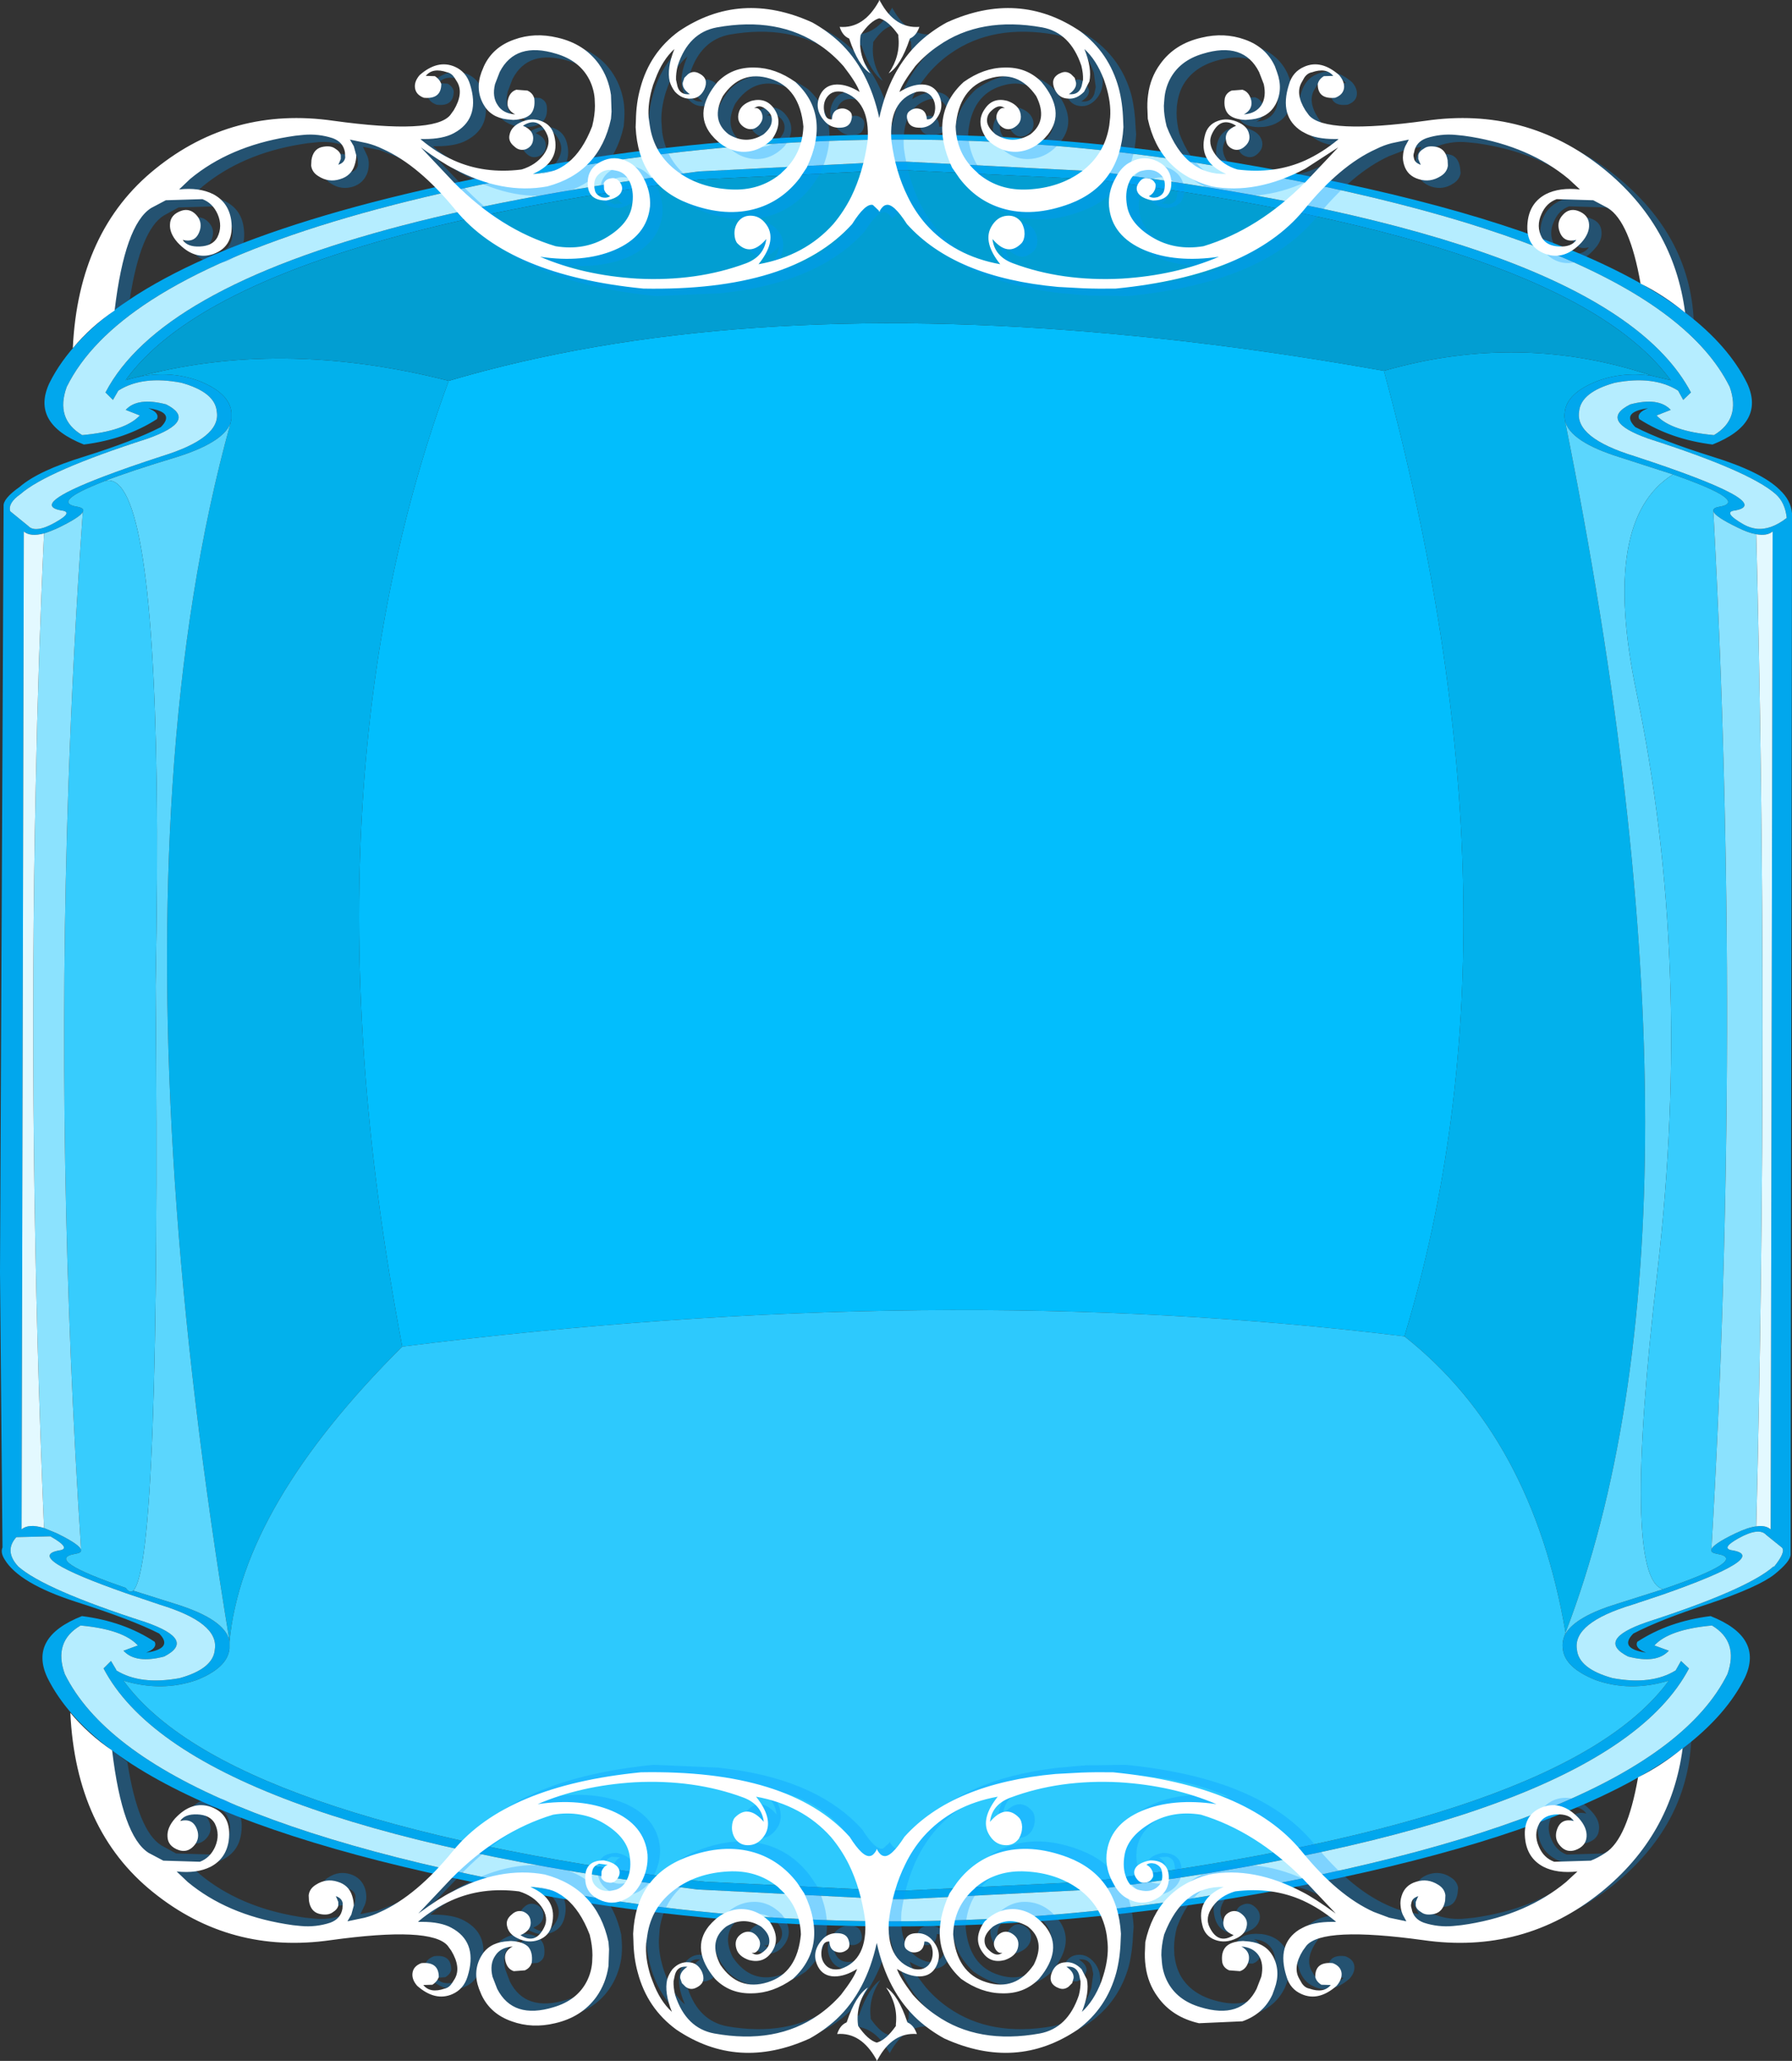
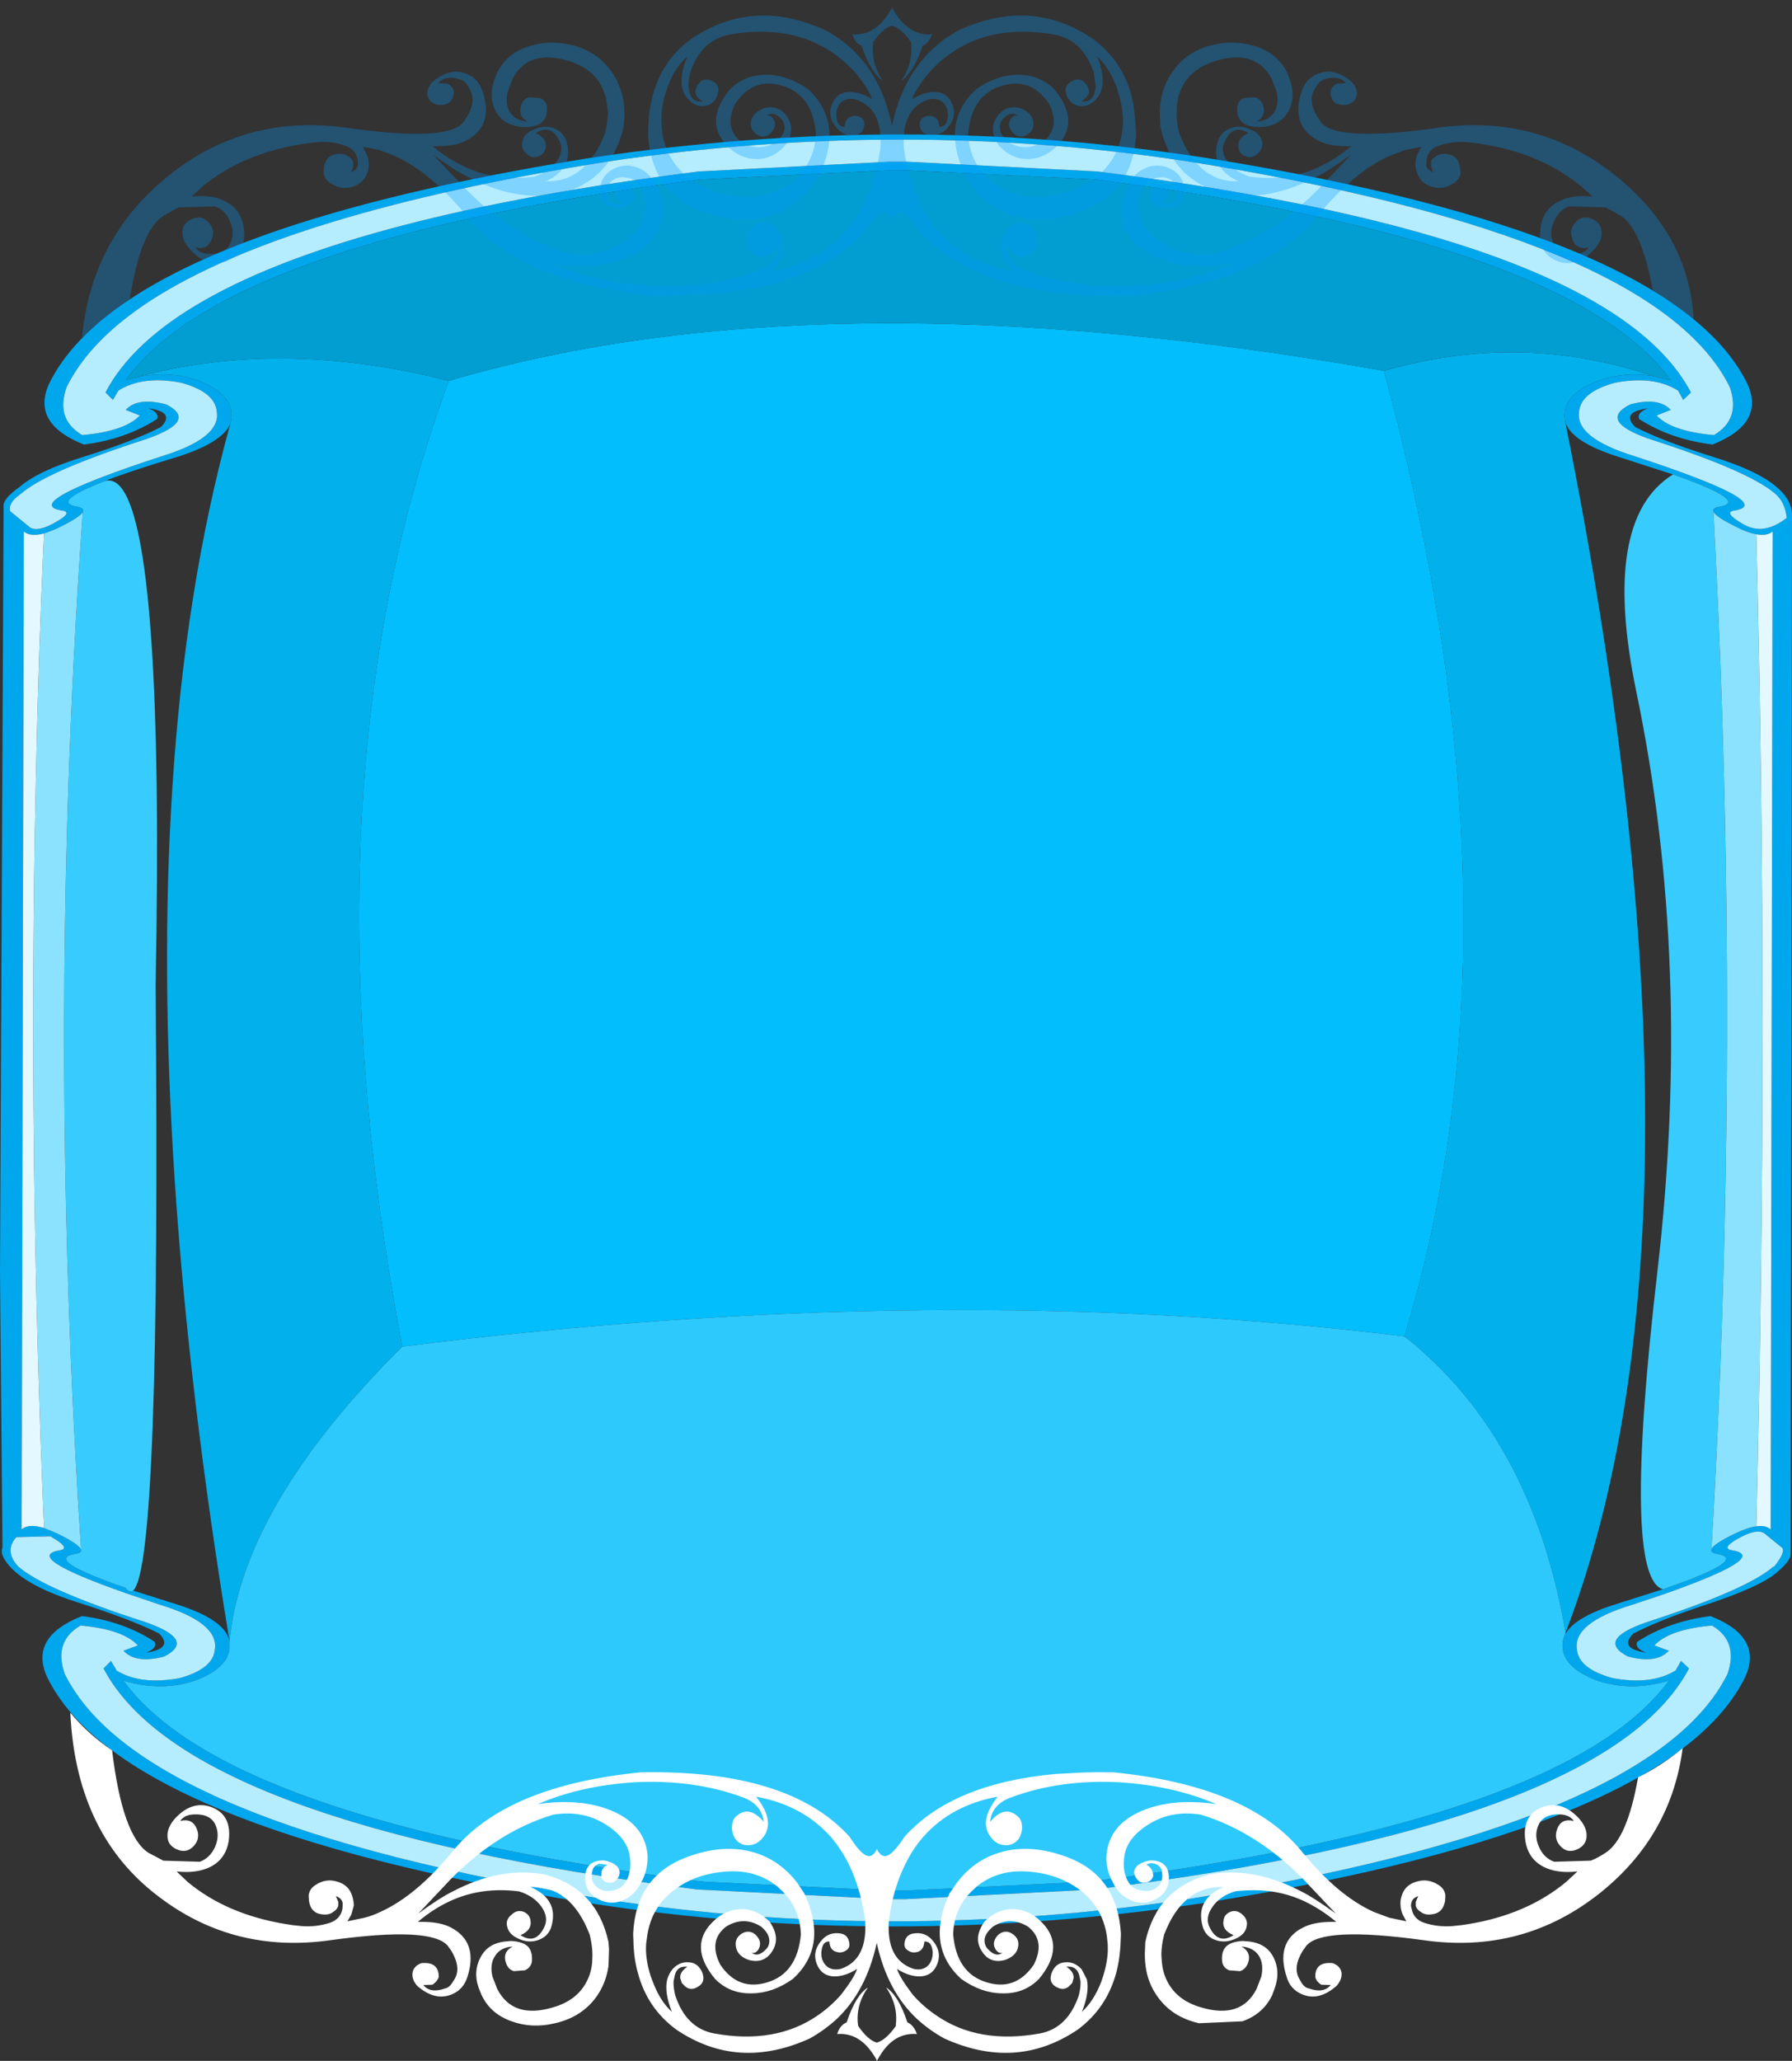
<svg xmlns="http://www.w3.org/2000/svg" height="372.05px" width="323.65px">
  <rect width="100%" height="100%" fill="#333333" stroke="none" />
  <g transform="matrix(1.0, 0.0, 0.0, 1.0, 161.8, 186.0)">
    <path d="M120.85 -110.05 L120.85 -110.15 Q120.7 -110.85 120.8 -111.5 121.1 -115.05 126.8 -117.25 131.5 -118.95 136.6 -118.15 L139.95 -117.35 Q121.55 -142.6 36.4 -153.55 L36.35 -153.55 34.95 -153.65 2.1 -155.25 -1.25 -155.25 -34.15 -153.65 -35.55 -153.55 -35.65 -153.55 Q-94.05 -146.05 -121.05 -131.8 -133.2 -125.4 -138.95 -117.6 L-139.1 -117.35 -138.75 -117.45 -138.5 -117.55 -137.7 -117.75 Q-131.55 -119.3 -125.9 -117.25 -120.3 -115.05 -120.0 -111.5 L-120.0 -110.35 -120.2 -109.5 Q-121.65 -106.05 -130.0 -103.45 -138.3 -100.95 -143.05 -99.1 L-143.05 -99.05 -143.15 -99.05 Q-152.75 -95.3 -147.75 -94.5 -147.0 -94.35 -146.8 -94.05 -146.7 -93.85 -146.85 -93.55 -147.4 -92.6 -151.2 -90.75 -152.7 -90.05 -153.85 -89.7 -156.35 -89.05 -157.5 -90.05 L-157.9 90.1 Q-156.65 89.0 -153.85 89.85 L-151.55 90.8 Q-147.25 92.9 -147.15 93.85 L-147.15 93.9 Q-147.15 94.35 -148.15 94.5 -154.15 95.5 -139.1 100.65 -138.35 101.7 -137.75 101.15 L-130.3 103.5 Q-121.15 106.3 -120.35 110.25 L-120.35 110.4 -120.35 111.6 Q-120.65 115.05 -126.3 117.3 -132.6 119.5 -139.5 117.4 -121.15 142.6 -36.0 153.55 L-35.9 153.55 -34.5 153.7 -1.65 155.3 1.75 155.3 34.6 153.7 35.95 153.55 36.05 153.55 Q121.2 142.6 139.6 117.4 132.65 119.5 126.4 117.3 120.75 115.05 120.45 111.6 120.35 110.85 120.5 110.15 L120.6 109.75 120.75 109.35 121.0 108.85 Q122.85 105.8 130.35 103.5 L138.55 100.9 Q154.35 95.5 148.25 94.5 147.45 94.35 147.3 94.05 L147.3 93.7 Q147.6 92.75 151.65 90.8 153.85 89.75 155.4 89.55 157.1 89.3 158.0 90.1 L158.35 -90.05 Q157.35 -89.2 155.4 -89.55 153.95 -89.8 152.05 -90.75 147.9 -92.75 147.65 -93.7 147.5 -94.3 148.65 -94.5 154.4 -95.45 140.35 -100.35 L130.75 -103.45 Q121.75 -106.25 120.85 -110.05 M139.95 -112.0 L137.4 -111.0 Q140.0 -108.15 147.75 -107.45 152.65 -110.35 150.6 -116.15 137.1 -143.4 52.8 -156.85 1.3 -164.75 -52.0 -156.85 -110.05 -147.6 -134.5 -131.8 -145.55 -124.65 -149.75 -116.15 -151.85 -110.35 -146.95 -107.45 -139.2 -108.15 -136.55 -111.0 L-139.1 -112.0 Q-136.95 -114.35 -131.8 -113.0 -125.95 -110.05 -135.2 -106.8 -153.4 -100.95 -158.1 -96.8 -160.4 -95.2 -159.95 -93.7 L-156.7 -91.05 Q-155.85 -90.1 -153.85 -90.75 -152.95 -91.05 -151.8 -91.7 -148.4 -93.6 -150.75 -93.85 -156.4 -94.9 -143.15 -99.95 -138.85 -101.6 -132.55 -103.65 -121.85 -106.95 -122.65 -111.7 -122.95 -115.2 -129.05 -116.9 -136.05 -118.25 -140.4 -115.5 L-140.45 -115.45 -141.4 -113.8 -142.75 -115.15 Q-137.95 -124.35 -124.85 -131.8 -97.85 -147.2 -35.55 -155.05 L-1.25 -156.8 1.9 -156.8 2.1 -156.8 36.35 -155.05 Q128.7 -143.4 143.6 -115.15 L142.2 -113.8 141.3 -115.45 141.25 -115.5 Q136.85 -118.25 129.85 -116.9 123.7 -115.2 123.4 -111.7 122.65 -106.95 133.4 -103.65 159.05 -95.25 151.6 -93.85 149.15 -93.6 153.15 -91.3 154.25 -90.7 155.4 -90.55 158.0 -90.25 160.9 -92.5 160.6 -95.3 158.9 -96.8 154.2 -100.95 135.95 -106.8 126.75 -110.05 132.65 -113.0 137.75 -114.35 139.95 -112.0 M134.25 -110.35 Q133.75 -111.5 135.85 -112.3 130.85 -111.6 133.55 -108.9 138.4 -106.4 147.35 -103.6 156.3 -100.85 159.6 -97.6 161.65 -95.7 161.85 -93.35 L161.6 94.65 Q161.55 95.9 158.7 98.2 155.8 100.5 146.9 103.5 138.0 106.4 133.2 108.9 130.5 111.6 135.5 112.35 133.4 111.55 133.9 110.4 139.55 106.7 147.15 105.75 156.75 109.55 153.35 116.85 139.85 144.05 55.6 157.55 -0.9 166.0 -55.55 157.55 -139.8 144.05 -153.25 116.85 -156.65 109.55 -147.0 105.75 -139.45 106.7 -133.85 110.4 -133.35 111.55 -135.4 112.35 -130.4 111.6 -133.05 108.9 -137.95 106.4 -148.15 103.15 -158.35 99.85 -160.95 95.55 -161.75 94.3 -161.35 93.35 L-161.8 43.65 -161.15 -94.6 Q-161.3 -95.95 -158.25 -98.1 -154.85 -101.05 -146.5 -103.6 -137.6 -106.4 -132.75 -108.9 -130.05 -111.6 -135.0 -112.3 -132.95 -111.5 -133.45 -110.35 -139.1 -106.7 -146.65 -105.75 -156.25 -109.55 -152.9 -116.8 -148.9 -124.9 -138.6 -131.8 -114.35 -148.05 -55.15 -157.5 1.3 -165.95 56.0 -157.5 140.25 -144.05 153.75 -116.8 157.1 -109.55 147.5 -105.75 139.9 -106.7 134.25 -110.35 M158.5 96.8 L158.6 96.85 Q160.75 94.2 160.05 93.4 L157.2 91.1 Q155.9 89.65 152.2 91.7 148.8 93.6 151.2 93.9 157.8 95.1 138.55 101.85 L133.0 103.7 Q122.25 106.95 123.0 111.75 123.3 115.25 129.45 116.95 136.5 118.25 140.85 115.55 L140.9 115.45 141.8 113.85 143.25 115.2 Q128.35 143.45 35.95 155.1 L1.75 156.85 -1.45 156.85 -1.65 156.85 -35.9 155.1 Q-128.25 143.45 -143.1 115.2 L-141.75 113.85 -140.8 115.45 -140.8 115.55 Q-136.45 118.25 -129.35 116.95 -123.25 115.25 -123.0 111.75 -122.25 106.95 -132.9 103.7 L-139.1 101.6 Q-157.65 95.1 -151.15 93.9 -148.75 93.6 -152.7 91.35 L-158.85 91.5 Q-161.1 94.0 -158.5 96.8 -153.8 100.95 -135.5 106.85 -126.3 110.05 -132.15 113.05 -137.3 114.4 -139.5 112.0 L-136.9 111.05 Q-139.55 108.15 -147.25 107.45 -152.2 110.35 -150.1 116.2 -136.65 143.45 -52.4 156.9 -0.9 164.8 52.4 156.9 136.7 143.45 150.2 116.2 152.25 110.35 147.4 107.45 139.65 108.15 137.0 111.05 L139.6 112.0 Q137.4 114.4 132.25 113.05 126.35 110.05 135.6 106.85 153.8 100.95 158.5 96.8" fill="#01a7ed" fill-rule="evenodd" stroke="none" />
    <path d="M139.95 -112.0 Q137.75 -114.35 132.65 -113.0 126.75 -110.05 135.95 -106.8 154.2 -100.95 158.9 -96.8 160.6 -95.3 160.9 -92.5 158.0 -90.25 155.4 -90.55 154.25 -90.7 153.15 -91.3 149.15 -93.6 151.6 -93.85 159.05 -95.25 133.4 -103.65 122.65 -106.95 123.4 -111.7 123.7 -115.2 129.85 -116.9 136.85 -118.25 141.25 -115.5 L141.3 -115.45 142.2 -113.8 143.6 -115.15 Q128.7 -143.4 36.35 -155.05 L2.1 -156.8 1.9 -156.8 -1.25 -156.8 -35.55 -155.05 Q-97.85 -147.2 -124.85 -131.8 -137.95 -124.35 -142.75 -115.15 L-141.4 -113.8 -140.45 -115.45 -140.4 -115.5 Q-136.05 -118.25 -129.05 -116.9 -122.95 -115.2 -122.65 -111.7 -121.85 -106.95 -132.55 -103.65 -138.85 -101.6 -143.15 -99.95 -156.4 -94.9 -150.75 -93.85 -148.4 -93.6 -151.8 -91.7 -152.95 -91.05 -153.85 -90.75 -155.85 -90.1 -156.7 -91.05 L-159.95 -93.7 Q-160.4 -95.2 -158.1 -96.8 -153.4 -100.95 -135.2 -106.8 -125.95 -110.05 -131.8 -113.0 -136.95 -114.35 -139.1 -112.0 L-136.55 -111.0 Q-139.2 -108.15 -146.95 -107.45 -151.85 -110.35 -149.75 -116.15 -145.55 -124.65 -134.5 -131.8 -110.05 -147.6 -52.0 -156.85 1.3 -164.75 52.8 -156.85 137.1 -143.4 150.6 -116.15 152.65 -110.35 147.75 -107.45 140.0 -108.15 137.4 -111.0 L139.95 -112.0 M158.5 96.8 Q153.8 100.95 135.6 106.85 126.35 110.05 132.25 113.05 137.4 114.4 139.6 112.0 L137.0 111.05 Q139.65 108.15 147.4 107.45 152.25 110.35 150.2 116.2 136.7 143.45 52.4 156.9 -0.9 164.8 -52.4 156.9 -136.65 143.45 -150.1 116.2 -152.2 110.35 -147.25 107.45 -139.55 108.15 -136.9 111.05 L-139.5 112.0 Q-137.3 114.4 -132.15 113.05 -126.3 110.05 -135.5 106.85 -153.8 100.95 -158.5 96.8 -161.1 94.0 -158.85 91.5 L-152.7 91.35 Q-148.75 93.6 -151.15 93.9 -157.65 95.1 -139.1 101.6 L-132.9 103.7 Q-122.25 106.95 -123.0 111.75 -123.25 115.25 -129.35 116.95 -136.45 118.25 -140.8 115.55 L-140.8 115.45 -141.75 113.85 -143.1 115.2 Q-128.25 143.45 -35.9 155.1 L-1.65 156.85 -1.45 156.85 1.75 156.85 35.95 155.1 Q128.35 143.45 143.25 115.2 L141.8 113.85 140.9 115.45 140.85 115.55 Q136.5 118.25 129.45 116.95 123.3 115.25 123.0 111.75 122.25 106.95 133.0 103.7 L138.55 101.85 Q157.8 95.1 151.2 93.9 148.8 93.6 152.2 91.7 155.9 89.65 157.2 91.1 L160.05 93.4 Q160.75 94.2 158.6 96.85 L158.5 96.8" fill="#b5edff" fill-rule="evenodd" stroke="none" />
    <path d="M121.0 108.85 L120.75 109.35 120.9 108.8 121.0 108.85" fill="#42cffd" fill-rule="evenodd" stroke="none" />
    <path d="M136.6 -118.15 Q131.5 -118.95 126.8 -117.25 121.1 -115.05 120.8 -111.5 120.7 -110.85 120.85 -110.15 L120.85 -110.05 Q149.75 33.65 120.95 108.75 114.95 73.45 91.85 55.25 114.9 -20.55 88.15 -119.05 112.85 -126.15 136.6 -118.15 M-120.35 110.4 L-120.35 110.25 Q-134.95 21.65 -130.65 -44.1 -128.3 -80.25 -120.2 -109.5 L-120.0 -110.35 -120.0 -111.5 Q-120.3 -115.05 -125.9 -117.25 -131.55 -119.3 -137.7 -117.75 -111.45 -125.05 -80.75 -117.25 -93.25 -83.4 -96.1 -44.1 -99.5 2.6 -89.15 57.1 -118.05 85.85 -120.35 110.4 M-138.75 -117.45 L-139.1 -117.35 -138.95 -117.6 -138.75 -117.45" fill="#02b1ec" fill-rule="evenodd" stroke="none" />
    <path d="M88.15 -119.05 Q114.9 -20.55 91.85 55.25 7.4 44.9 -89.15 57.1 -99.5 2.6 -96.1 -44.1 -93.25 -83.4 -80.75 -117.25 -30.15 -132.2 39.95 -125.65 63.0 -123.55 88.15 -119.05" fill="#02befd" fill-rule="evenodd" stroke="none" />
    <path d="M120.75 109.35 L120.6 109.75 120.5 110.15 Q120.35 110.85 120.45 111.6 120.75 115.05 126.4 117.3 132.65 119.5 139.6 117.4 121.2 142.6 36.05 153.55 L35.95 153.55 34.6 153.7 1.75 155.3 -1.65 155.3 -34.5 153.7 -35.9 153.55 -36.0 153.55 Q-121.15 142.6 -139.5 117.4 -132.6 119.5 -126.3 117.3 -120.65 115.05 -120.35 111.6 L-120.35 110.4 Q-118.05 85.85 -89.15 57.1 7.4 44.9 91.85 55.25 114.95 73.45 120.95 108.75 L120.9 108.8 120.75 109.35" fill="#2dc9fd" fill-rule="evenodd" stroke="none" />
    <path d="M-137.7 -117.75 L-138.5 -117.55 -138.75 -117.45 -138.95 -117.6 Q-133.2 -125.4 -121.05 -131.8 -94.05 -146.05 -35.65 -153.55 L-35.55 -153.5 -35.55 -153.55 -34.15 -153.65 -1.25 -155.25 2.1 -155.25 34.95 -153.65 36.35 -153.55 36.4 -153.55 Q121.55 -142.6 139.95 -117.35 L136.6 -118.15 Q112.85 -126.15 88.15 -119.05 63.0 -123.55 39.95 -125.65 -30.15 -132.2 -80.75 -117.25 -111.45 -125.05 -137.7 -117.75" fill="#029ed2" fill-rule="evenodd" stroke="none" />
-     <path d="M120.85 -110.05 Q121.75 -106.25 130.75 -103.45 L140.35 -100.35 Q127.25 -92.2 133.75 -61.05 143.95 -12.0 137.55 43.45 131.1 98.9 138.55 100.9 L130.35 103.5 Q122.85 105.8 121.0 108.85 L120.9 108.8 120.95 108.75 Q149.75 33.65 120.85 -110.05 M-120.35 110.25 Q-121.15 106.3 -130.3 103.5 L-137.75 101.15 Q-132.75 96.6 -133.7 -8.0 -133.3 -28.3 -133.5 -44.1 -134.3 -102.2 -143.05 -99.1 -138.3 -100.95 -130.0 -103.45 -121.65 -106.05 -120.2 -109.5 -128.3 -80.25 -130.65 -44.1 -134.95 21.65 -120.35 110.25" fill="#5bd6fd" fill-rule="evenodd" stroke="none" />
    <path d="M140.35 -100.35 Q154.4 -95.45 148.65 -94.5 147.5 -94.3 147.65 -93.7 152.75 0.85 147.3 93.7 L147.3 94.05 Q147.45 94.35 148.25 94.5 154.35 95.5 138.55 100.9 131.1 98.9 137.55 43.45 143.95 -12.0 133.75 -61.05 127.25 -92.2 140.35 -100.35 M-137.75 101.15 Q-138.35 101.7 -139.1 100.65 -154.15 95.5 -148.15 94.5 -147.15 94.35 -147.15 93.9 L-147.15 93.85 Q-151.75 23.7 -149.45 -44.1 -148.6 -69.0 -146.85 -93.55 -146.7 -93.85 -146.8 -94.05 -147.0 -94.35 -147.75 -94.5 -152.75 -95.3 -143.15 -99.05 L-143.05 -99.05 -143.05 -99.1 Q-134.3 -102.2 -133.5 -44.1 -133.3 -28.3 -133.7 -8.0 -132.75 96.6 -137.75 101.15" fill="#37ccfd" fill-rule="evenodd" stroke="none" />
    <path d="M147.65 -93.7 Q147.9 -92.75 152.05 -90.75 153.95 -89.8 155.4 -89.55 157.65 -1.2 155.4 89.55 153.85 89.75 151.65 90.8 147.6 92.75 147.3 93.7 152.75 0.85 147.65 -93.7 M-147.15 93.85 Q-147.25 92.9 -151.55 90.8 L-153.85 89.85 Q-156.75 21.25 -155.35 -44.1 -154.9 -67.1 -153.85 -89.7 -152.7 -90.05 -151.2 -90.75 -147.4 -92.6 -146.85 -93.55 -148.6 -69.0 -149.45 -44.1 -151.75 23.7 -147.15 93.85" fill="#8be2fe" fill-rule="evenodd" stroke="none" />
    <path d="M155.4 -89.55 Q157.35 -89.2 158.35 -90.05 L158.0 90.1 Q157.1 89.3 155.4 89.55 157.65 -1.2 155.4 -89.55 M-153.85 89.85 Q-156.65 89.0 -157.9 90.1 L-157.5 -90.05 Q-156.35 -89.05 -153.85 -89.7 -154.9 -67.1 -155.35 -44.1 -156.75 21.25 -153.85 89.85" fill="#e3f9ff" fill-rule="evenodd" stroke="none" />
    <path d="M-6.15 -177.6 L-6.2 -177.75 Q-7.35 -178.2 -7.9 -179.8 -3.55 -179.45 -0.8 -184.4 L-0.75 -184.45 -0.7 -184.5 -0.7 -184.65 -0.7 -184.55 -0.6 -184.65 -0.6 -184.5 -0.6 -184.45 -0.55 -184.4 Q2.2 -179.45 6.55 -179.8 5.95 -178.2 4.85 -177.75 L4.8 -177.6 Q3.15 -172.85 1.0 -171.4 3.1 -174.6 2.75 -178.1 L2.75 -178.4 Q0.95 -180.95 -0.7 -181.35 -2.35 -180.95 -4.1 -178.4 L-4.1 -178.1 Q-4.5 -174.6 -2.35 -171.4 -4.5 -172.85 -6.15 -177.6 M130.85 -147.1 L128.2 -148.55 121.6 -148.75 Q119.7 -148.05 118.85 -146.0 117.85 -143.85 118.9 -141.85 119.75 -140.25 122.1 -140.15 124.3 -140.05 125.15 -141.35 122.65 -140.7 122.05 -143.3 121.65 -144.75 122.8 -145.9 123.9 -147.1 125.4 -146.6 127.35 -145.95 127.45 -144.15 127.6 -142.55 126.1 -140.95 123.1 -137.65 119.6 -138.8 115.75 -140.25 116.45 -145.0 116.9 -148.15 119.65 -149.6 122.15 -150.95 125.85 -150.5 L123.8 -152.35 Q116.7 -158.2 106.15 -159.95 L104.85 -160.15 103.35 -160.3 Q100.65 -160.6 98.05 -159.7 96.15 -159.0 95.85 -157.2 L95.8 -156.2 Q95.9 -155.45 96.7 -155.05 L97.05 -154.95 96.85 -155.35 96.65 -156.05 96.65 -156.65 Q96.7 -157.3 97.65 -157.85 98.5 -158.45 100.0 -158.1 101.55 -157.8 101.9 -155.75 L102.0 -154.75 Q101.8 -153.55 100.65 -152.85 98.8 -151.65 96.75 -152.3 94.7 -152.95 94.1 -154.95 93.8 -155.8 93.85 -156.7 93.9 -157.5 94.25 -158.25 L94.9 -159.5 91.9 -158.9 89.05 -157.8 Q82.5 -154.8 75.9 -146.7 66.25 -134.95 41.95 -132.55 L34.65 -132.65 34.3 -132.7 34.05 -132.7 29.5 -133.1 Q12.45 -135.15 4.25 -144.25 1.85 -148.05 0.5 -147.65 L-0.6 -146.6 -0.6 -146.4 -0.7 -146.5 -0.7 -146.4 -0.7 -146.6 Q-1.35 -147.55 -1.85 -147.65 -3.2 -148.05 -5.6 -144.25 -13.3 -135.65 -28.9 -133.4 L-31.65 -133.05 -43.3 -132.55 Q-67.6 -134.95 -77.25 -146.7 -83.85 -154.8 -90.4 -157.8 L-93.2 -158.9 -96.25 -159.5 -95.65 -158.25 Q-95.25 -157.5 -95.2 -156.7 -95.15 -155.8 -95.4 -154.95 -96.05 -152.95 -98.05 -152.3 -100.15 -151.65 -102.0 -152.85 -103.2 -153.55 -103.35 -154.75 L-103.3 -155.75 Q-102.95 -157.8 -101.45 -158.1 -99.9 -158.45 -99.0 -157.85 -98.1 -157.3 -98.0 -156.65 L-98.0 -156.05 -98.2 -155.35 -98.4 -154.95 -98.05 -155.05 Q-97.3 -155.45 -97.15 -156.2 L-97.2 -157.2 Q-97.55 -159.0 -99.45 -159.7 -102.0 -160.6 -104.7 -160.3 L-106.2 -160.15 -107.5 -159.95 Q-118.1 -158.2 -125.2 -152.35 L-127.2 -150.5 Q-123.5 -150.95 -121.0 -149.6 -118.25 -148.15 -117.8 -145.0 -117.1 -140.25 -120.95 -138.8 -124.45 -137.65 -127.45 -140.95 -128.95 -142.55 -128.85 -144.15 -128.8 -145.95 -126.75 -146.6 -125.3 -147.1 -124.15 -145.9 -123.05 -144.75 -123.4 -143.3 -124.1 -140.7 -126.5 -141.35 -125.7 -140.05 -123.45 -140.15 -121.15 -140.25 -120.3 -141.85 -119.3 -143.85 -120.25 -146.0 -121.05 -148.05 -122.95 -148.75 L-129.55 -148.55 -132.2 -147.1 Q-136.4 -144.5 -138.35 -132.05 L-144.8 -127.05 -147.0 -124.95 Q-145.35 -143.0 -131.4 -154.25 -117.5 -165.45 -99.3 -162.95 -81.15 -160.35 -78.2 -163.85 L-77.55 -164.8 Q-75.7 -167.75 -76.95 -169.85 L-77.35 -170.6 Q-77.95 -171.45 -78.8 -171.7 -81.35 -172.5 -82.65 -171.0 L-80.95 -170.9 Q-80.05 -170.4 -79.85 -169.55 -79.85 -166.7 -82.95 -167.1 -84.45 -167.65 -84.6 -168.85 -84.75 -170.0 -83.75 -171.15 -80.5 -174.0 -77.35 -172.6 -75.35 -171.75 -74.6 -169.4 -72.75 -163.65 -76.95 -161.0 L-77.55 -160.65 Q-79.5 -159.6 -82.9 -159.6 L-83.6 -159.6 -83.45 -159.45 Q-80.7 -157.15 -77.55 -155.75 -72.05 -153.25 -65.3 -154.1 -62.75 -154.95 -61.3 -156.75 -59.85 -158.8 -60.8 -160.65 -62.35 -163.7 -65.05 -161.95 -62.95 -161.1 -63.25 -159.25 -63.5 -158.15 -64.6 -157.75 -65.75 -157.35 -66.65 -158.2 -67.75 -159.15 -67.45 -160.45 -67.15 -161.85 -65.65 -162.5 -63.65 -163.55 -61.75 -162.85 -59.9 -162.15 -59.4 -160.15 -58.25 -155.55 -63.25 -153.25 -56.0 -153.05 -52.55 -161.9 -52.05 -163.85 -52.0 -165.6 L-52.15 -166.85 Q-52.3 -168.75 -53.1 -170.3 -54.8 -173.7 -59.1 -175.0 -66.45 -177.2 -69.25 -171.7 L-70.1 -169.45 Q-70.65 -167.15 -69.65 -165.7 -68.65 -164.2 -66.5 -164.05 -68.1 -164.9 -67.8 -166.5 -67.55 -168.05 -66.25 -168.45 L-64.25 -168.3 Q-63.2 -167.85 -63.05 -166.85 -62.85 -165.05 -63.7 -164.15 -64.65 -163.1 -66.8 -163.05 L-67.9 -163.1 Q-70.85 -163.5 -72.2 -165.8 -73.65 -168.45 -72.5 -171.65 L-72.1 -172.7 Q-70.5 -176.15 -66.7 -177.5 -63.0 -178.85 -58.85 -177.95 -54.05 -176.85 -51.4 -173.15 -49.65 -170.7 -49.15 -167.55 -48.95 -166.1 -49.05 -164.5 L-49.15 -163.2 Q-51.3 -153.5 -60.7 -151.0 -68.75 -149.5 -77.55 -154.2 -79.65 -155.2 -83.55 -158.05 L-77.55 -151.75 Q-69.1 -143.2 -59.2 -140.2 -53.95 -139.4 -49.85 -141.85 -45.95 -144.25 -45.35 -147.55 -45.0 -149.8 -45.7 -151.55 -46.4 -153.55 -48.2 -153.85 -50.25 -154.35 -51.4 -153.25 -52.55 -152.2 -52.05 -150.3 -51.85 -149.45 -50.85 -149.15 L-49.35 -149.25 Q-50.1 -149.65 -50.45 -150.5 -50.7 -151.3 -50.45 -151.6 -50.0 -152.35 -49.15 -152.5 -48.25 -152.65 -47.7 -151.9 -46.7 -150.7 -47.5 -149.7 -48.15 -148.8 -50.0 -148.45 -53.4 -148.5 -53.4 -151.6 -53.4 -154.3 -50.9 -155.55 -48.55 -156.7 -46.1 -155.5 -44.4 -154.65 -43.25 -152.5 -42.0 -150.05 -42.15 -147.45 -42.7 -142.05 -48.55 -139.5 -54.15 -137.2 -62.0 -138.35 -54.2 -134.95 -44.4 -134.4 -33.7 -133.8 -24.85 -137.15 -21.45 -138.35 -21.1 -141.5 -23.95 -138.25 -26.35 -140.75 -26.85 -141.3 -26.9 -142.4 -26.95 -143.6 -26.25 -144.6 -25.3 -145.85 -23.65 -145.75 -21.95 -145.6 -20.8 -143.65 -19.35 -140.9 -22.45 -137.0 -14.1 -138.5 -9.05 -144.25 -7.15 -146.45 -5.75 -149.2 -3.6 -153.55 -2.8 -159.2 -2.3 -166.5 -7.3 -168.05 -9.0 -168.4 -9.95 -167.45 -10.85 -166.5 -10.75 -165.05 -10.6 -163.05 -9.25 -163.1 -9.2 -164.6 -8.1 -164.95 -7.1 -165.35 -6.2 -164.7 -5.4 -164.15 -5.85 -162.8 -6.2 -161.65 -7.75 -161.6 -9.25 -161.5 -10.35 -162.55 -12.75 -164.95 -11.3 -167.7 -10.4 -169.4 -8.35 -169.4 -6.4 -169.4 -4.3 -168.1 -4.75 -169.65 -7.15 -172.7 -9.1 -174.9 -11.3 -176.4 -18.95 -181.7 -30.05 -179.75 -35.2 -178.75 -37.15 -172.85 -37.5 -171.4 -37.45 -170.3 L-37.2 -169.1 Q-36.7 -167.45 -34.9 -167.7 -36.35 -168.6 -36.2 -169.7 L-35.9 -170.6 -35.3 -171.25 Q-34.45 -171.9 -33.5 -171.5 L-33.0 -171.3 Q-31.5 -170.45 -32.35 -168.5 -33.1 -166.95 -34.7 -166.85 -36.35 -166.7 -37.6 -168.2 -38.3 -168.95 -38.55 -170.0 -39.15 -172.3 -37.65 -175.8 -39.9 -173.9 -41.2 -170.35 L-41.55 -169.35 Q-42.55 -166.1 -42.3 -163.45 L-42.2 -162.1 Q-41.4 -156.8 -37.15 -153.7 -33.15 -150.8 -27.6 -150.45 -22.4 -150.2 -18.6 -153.25 L-18.25 -153.6 Q-14.65 -156.8 -14.45 -161.85 -15.0 -168.85 -20.45 -170.5 -25.7 -172.15 -29.0 -167.3 -31.15 -163.0 -27.95 -160.4 -24.65 -158.45 -21.6 -160.4 -20.4 -161.45 -20.15 -162.5 -19.9 -163.8 -20.85 -164.7 -22.3 -166.0 -23.35 -165.1 -22.6 -165.35 -22.1 -164.5 -21.6 -163.65 -21.95 -162.95 -22.4 -161.9 -23.3 -161.45 -24.3 -161.1 -25.2 -161.8 -26.55 -162.75 -26.1 -164.4 -25.6 -165.85 -23.7 -166.5 -21.25 -167.1 -19.75 -165.1 -17.85 -162.55 -20.15 -159.55 -22.55 -157.1 -25.55 -157.3 -28.75 -157.5 -31.05 -160.35 -34.4 -164.5 -29.95 -169.9 -27.2 -172.6 -23.2 -172.5 -19.5 -172.45 -15.85 -169.9 -9.35 -163.9 -13.8 -154.4 L-15.1 -152.5 Q-18.2 -148.45 -22.75 -147.05 -28.35 -145.35 -35.15 -147.95 -44.2 -151.4 -44.75 -161.75 L-44.7 -163.0 Q-44.65 -166.1 -43.9 -168.8 -42.2 -175.2 -36.9 -179.0 -25.85 -186.5 -12.85 -180.6 -10.15 -179.2 -8.0 -177.2 -2.55 -172.15 -0.7 -163.35 1.2 -172.15 6.7 -177.2 8.8 -179.2 11.5 -180.6 24.5 -186.5 35.55 -179.0 40.8 -175.2 42.55 -168.8 43.2 -166.1 43.3 -163.0 L43.4 -161.75 Q42.8 -151.4 33.75 -147.95 27.0 -145.35 21.4 -147.05 16.8 -148.45 13.75 -152.5 13.05 -153.4 12.5 -154.4 8.0 -163.9 14.5 -169.9 18.15 -172.45 21.85 -172.5 25.85 -172.6 28.6 -169.9 33.05 -164.5 29.7 -160.35 27.4 -157.5 24.2 -157.3 21.15 -157.1 18.75 -159.55 16.5 -162.55 18.4 -165.1 19.9 -167.1 22.4 -166.5 24.25 -165.85 24.75 -164.4 25.2 -162.75 23.9 -161.8 22.95 -161.1 21.95 -161.45 21.0 -161.9 20.55 -162.95 20.2 -163.65 20.75 -164.5 21.25 -165.35 22.0 -165.1 20.95 -166.0 19.5 -164.7 18.55 -163.8 18.85 -162.5 19.05 -161.45 20.25 -160.4 23.3 -158.45 26.6 -160.4 29.8 -163.0 27.65 -167.3 24.3 -172.15 19.1 -170.5 13.65 -168.85 13.05 -161.85 13.3 -156.8 16.85 -153.6 L17.25 -153.25 Q21.0 -150.2 26.2 -150.45 31.75 -150.8 35.75 -153.7 40.0 -156.8 40.85 -162.1 L41.0 -163.45 Q41.15 -166.1 40.15 -169.35 L39.85 -170.35 Q38.45 -173.9 36.35 -175.8 37.8 -172.3 37.2 -170.0 36.9 -168.95 36.25 -168.2 34.95 -166.7 33.35 -166.85 31.75 -166.95 30.95 -168.5 30.1 -170.45 31.7 -171.3 L32.15 -171.5 Q33.1 -171.9 33.95 -171.25 L34.55 -170.6 34.9 -169.7 Q34.95 -168.6 33.5 -167.7 35.3 -167.45 35.85 -169.1 L36.1 -170.3 35.75 -172.85 Q33.8 -178.75 28.7 -179.75 17.55 -181.7 9.95 -176.4 7.75 -174.9 5.85 -172.7 3.4 -169.65 2.95 -168.1 5.05 -169.4 7.0 -169.4 9.05 -169.4 9.95 -167.7 11.4 -164.95 9.0 -162.55 7.9 -161.5 6.35 -161.6 4.85 -161.65 4.45 -162.8 4.0 -164.15 4.85 -164.7 5.7 -165.35 6.75 -164.95 7.8 -164.6 7.85 -163.1 9.2 -163.05 9.4 -165.05 9.45 -166.5 8.6 -167.45 7.6 -168.4 5.95 -168.05 0.95 -166.5 1.45 -159.2 2.25 -153.55 4.4 -149.2 5.8 -146.45 7.7 -144.25 12.75 -138.5 21.15 -137.0 18.0 -140.9 19.45 -143.65 20.5 -145.6 22.3 -145.75 23.9 -145.85 24.9 -144.6 25.55 -143.6 25.55 -142.4 25.5 -141.3 24.95 -140.75 22.6 -138.25 19.8 -141.5 20.1 -138.35 23.45 -137.15 32.35 -133.8 43.1 -134.4 52.85 -134.95 60.65 -138.35 52.75 -137.2 47.25 -139.5 41.25 -142.05 40.8 -147.45 40.6 -150.05 41.9 -152.5 43.0 -154.65 44.75 -155.5 47.1 -156.7 49.55 -155.55 52.05 -154.3 52.05 -151.6 52.05 -148.5 48.65 -148.45 46.8 -148.8 46.15 -149.7 45.35 -150.7 46.35 -151.9 46.9 -152.65 47.8 -152.5 48.65 -152.35 49.15 -151.6 L49.1 -150.5 Q48.7 -149.65 47.95 -149.25 L49.5 -149.15 Q50.5 -149.45 50.7 -150.3 51.2 -152.2 50.05 -153.25 48.8 -154.35 46.9 -153.85 45.05 -153.55 44.35 -151.55 43.65 -149.8 44.0 -147.55 44.6 -144.25 48.5 -141.85 52.6 -139.4 57.85 -140.2 67.7 -143.2 76.2 -151.75 L82.2 -158.05 Q78.2 -155.2 76.2 -154.2 67.35 -149.5 59.3 -151.0 49.85 -153.5 47.75 -163.2 L47.7 -164.5 Q47.6 -166.1 47.8 -167.55 48.25 -170.7 50.05 -173.15 52.6 -176.85 57.45 -177.95 61.6 -178.85 65.35 -177.5 69.15 -176.15 70.75 -172.7 L71.15 -171.65 Q72.3 -168.45 70.85 -165.8 69.5 -163.5 66.55 -163.1 L65.45 -163.05 Q63.25 -163.1 62.35 -164.15 61.45 -165.05 61.7 -166.85 61.85 -167.85 62.9 -168.3 L64.85 -168.45 Q66.15 -168.05 66.45 -166.5 66.7 -164.9 65.15 -164.05 67.3 -164.2 68.3 -165.7 69.3 -167.15 68.75 -169.45 L67.9 -171.7 Q65.05 -177.2 57.75 -175.0 53.45 -173.7 51.7 -170.3 50.95 -168.75 50.75 -166.85 L50.7 -165.6 Q50.7 -163.85 51.2 -161.9 54.6 -153.05 61.9 -153.25 56.9 -155.55 58.05 -160.15 58.55 -162.15 60.45 -162.85 62.2 -163.55 64.3 -162.5 65.8 -161.85 66.15 -160.45 66.4 -159.15 65.3 -158.2 64.35 -157.35 63.25 -157.75 62.05 -158.15 61.9 -159.25 61.55 -161.1 63.7 -161.95 61.0 -163.7 59.5 -160.65 58.45 -158.8 59.95 -156.75 61.4 -154.95 63.95 -154.1 70.65 -153.25 76.2 -155.75 79.25 -157.15 82.05 -159.45 L82.25 -159.6 81.55 -159.6 Q78.15 -159.6 76.2 -160.65 L75.65 -161.0 Q71.4 -163.65 73.25 -169.4 74.0 -171.75 76.0 -172.6 79.1 -174.0 82.4 -171.15 83.4 -170.0 83.25 -168.85 83.1 -167.65 81.6 -167.1 78.45 -166.7 78.5 -169.55 78.7 -170.4 79.65 -170.9 L81.3 -171.0 Q79.95 -172.5 77.45 -171.7 76.6 -171.45 76.05 -170.6 L75.6 -169.85 Q74.35 -167.75 76.2 -164.8 L76.85 -163.85 Q79.8 -160.35 97.95 -162.95 116.1 -165.45 130.05 -154.25 143.35 -143.5 144.1 -128.2 L136.7 -133.6 Q134.7 -144.65 130.85 -147.1" fill="#0099ff" fill-opacity="0.302" fill-rule="evenodd" stroke="none" />
-     <path d="M68.45 -174.05 L68.85 -172.95 Q70.0 -169.8 68.55 -167.1 67.25 -164.8 64.3 -164.45 L63.15 -164.35 Q60.95 -164.45 60.05 -165.4 59.15 -166.4 59.4 -168.2 59.6 -169.2 60.65 -169.65 L62.6 -169.8 Q63.85 -169.4 64.2 -167.8 64.45 -166.2 62.85 -165.35 65.0 -165.5 66.0 -167.0 66.95 -168.5 66.45 -170.8 L65.6 -173.0 Q62.8 -178.55 55.45 -176.3 51.2 -175.05 49.45 -171.6 48.65 -170.0 48.5 -168.2 L48.4 -166.9 Q48.4 -165.2 48.9 -163.2 52.3 -154.35 59.65 -154.6 54.6 -156.8 55.8 -161.5 56.25 -163.45 58.1 -164.15 59.95 -164.85 62.0 -163.85 63.55 -163.1 63.8 -161.75 64.1 -160.5 63.0 -159.55 62.05 -158.7 60.95 -159.05 59.8 -159.5 59.65 -160.55 59.25 -162.4 61.45 -163.3 58.7 -165.05 57.15 -161.95 56.2 -160.15 57.7 -158.1 59.05 -156.2 61.7 -155.4 68.4 -154.55 73.95 -157.05 77.0 -158.45 79.8 -160.75 L79.95 -160.9 79.25 -160.9 Q75.9 -160.9 73.95 -161.95 L73.3 -162.3 Q69.15 -164.95 71.0 -170.75 71.65 -173.05 73.75 -173.95 76.8 -175.3 80.05 -172.45 81.05 -171.3 80.95 -170.15 80.8 -168.9 79.35 -168.35 76.15 -168.05 76.2 -170.85 76.4 -171.7 77.3 -172.25 L79.0 -172.3 Q77.7 -173.85 75.15 -172.95 74.3 -172.8 73.75 -171.95 L73.3 -171.15 Q72.1 -169.1 73.95 -166.1 L74.6 -165.2 Q77.55 -161.7 95.7 -164.2 113.8 -166.8 127.8 -155.55 140.5 -145.3 142.55 -129.55 138.6 -132.8 134.5 -134.8 132.55 -145.95 128.6 -148.45 L125.95 -149.85 119.35 -150.05 Q117.45 -149.35 116.6 -147.35 115.6 -145.15 116.65 -143.15 117.5 -141.6 119.8 -141.5 122.05 -141.4 122.9 -142.7 120.4 -142.05 119.75 -144.6 119.4 -146.1 120.5 -147.25 121.6 -148.45 123.15 -147.95 125.1 -147.25 125.2 -145.5 125.3 -143.9 123.85 -142.25 120.8 -138.95 117.35 -140.15 113.45 -141.55 114.15 -146.3 114.65 -149.5 117.4 -150.95 119.85 -152.2 123.55 -151.8 L121.5 -153.7 Q114.45 -159.55 103.9 -161.3 L102.55 -161.5 101.1 -161.65 Q98.4 -161.9 95.8 -161.05 93.9 -160.35 93.6 -158.5 93.4 -157.95 93.55 -157.55 93.65 -156.75 94.45 -156.4 94.6 -156.3 94.8 -156.25 L94.6 -156.7 94.35 -157.3 94.35 -157.95 Q94.45 -158.65 95.4 -159.2 96.2 -159.8 97.75 -159.45 99.3 -159.05 99.65 -157.1 L99.7 -156.1 Q99.55 -154.9 98.4 -154.2 96.5 -153.0 94.45 -153.65 92.4 -154.25 91.8 -156.2 91.5 -157.15 91.6 -157.95 91.65 -158.8 92.0 -159.6 L92.65 -160.8 89.55 -160.15 Q88.15 -159.8 86.75 -159.1 80.2 -156.15 73.65 -148.05 63.95 -136.3 39.7 -133.9 36.65 -133.85 33.95 -133.95 L29.3 -134.2 Q10.65 -135.9 2.0 -145.55 -0.45 -149.35 -1.75 -149.0 -2.35 -148.9 -2.9 -147.95 L-2.9 -147.75 -3.0 -147.85 -3.05 -147.75 -3.05 -147.95 -4.15 -149.0 Q-5.5 -149.35 -7.9 -145.55 -18.85 -133.4 -45.6 -133.9 -69.85 -136.3 -79.5 -148.05 -86.1 -156.15 -92.65 -159.1 -94.1 -159.8 -95.5 -160.15 L-98.6 -160.8 -97.9 -159.6 -97.45 -157.95 Q-97.45 -157.15 -97.75 -156.2 -98.35 -154.25 -100.4 -153.65 -102.45 -153.0 -104.3 -154.2 -105.45 -154.9 -105.6 -156.1 L-105.55 -157.1 Q-105.25 -159.05 -103.7 -159.45 -102.15 -159.8 -101.3 -159.2 -100.4 -158.65 -100.25 -157.95 L-100.25 -157.3 -100.5 -156.7 -100.7 -156.25 -100.35 -156.4 Q-99.6 -156.75 -99.45 -157.55 L-99.5 -158.5 Q-99.8 -160.35 -101.7 -161.05 -104.3 -161.9 -107.0 -161.65 L-108.45 -161.5 -109.75 -161.3 Q-120.4 -159.55 -127.45 -153.7 L-129.45 -151.8 Q-125.8 -152.2 -123.3 -150.95 -120.55 -149.5 -120.05 -146.3 -119.4 -141.55 -123.25 -140.15 -126.7 -138.95 -129.75 -142.25 -131.2 -143.9 -131.1 -145.5 -131.05 -147.25 -129.05 -147.95 -127.55 -148.45 -126.4 -147.25 -125.3 -146.1 -125.65 -144.6 -126.35 -142.05 -128.8 -142.7 -128.0 -141.4 -125.7 -141.5 -123.4 -141.6 -122.55 -143.15 -121.55 -145.15 -122.5 -147.35 -123.4 -149.35 -125.25 -150.05 L-131.85 -149.85 -134.5 -148.45 Q-139.25 -145.45 -141.1 -129.95 -145.35 -127.1 -148.65 -123.15 -147.65 -144.35 -133.7 -155.55 -119.75 -166.8 -101.6 -164.2 -83.5 -161.7 -80.5 -165.2 L-79.85 -166.1 Q-78.05 -169.1 -79.2 -171.15 L-79.7 -171.95 Q-80.25 -172.8 -81.05 -172.95 -83.65 -173.85 -84.9 -172.3 L-83.25 -172.25 Q-82.4 -171.7 -82.1 -170.85 -82.1 -168.05 -85.25 -168.35 -86.7 -168.9 -86.85 -170.15 -87.0 -171.3 -86.0 -172.45 -82.75 -175.3 -79.65 -173.95 -77.6 -173.05 -76.9 -170.75 -75.1 -164.95 -79.25 -162.3 L-79.85 -161.95 Q-81.8 -160.9 -85.15 -160.9 L-85.85 -160.9 -85.7 -160.75 Q-82.95 -158.45 -79.85 -157.05 -74.3 -154.55 -67.6 -155.4 -65.0 -156.2 -63.6 -158.1 -62.15 -160.15 -63.1 -161.95 -64.65 -165.05 -67.35 -163.3 -65.2 -162.4 -65.55 -160.55 -65.75 -159.5 -66.85 -159.05 -68.0 -158.7 -68.9 -159.55 -70.1 -160.5 -69.75 -161.75 -69.45 -163.1 -67.9 -163.85 -65.9 -164.85 -64.05 -164.15 -62.15 -163.45 -61.7 -161.5 -60.5 -156.8 -65.55 -154.6 -58.25 -154.35 -54.85 -163.2 -54.35 -165.2 -54.35 -166.9 L-54.4 -168.2 Q-54.55 -170.0 -55.35 -171.6 -57.1 -175.05 -61.35 -176.3 -68.7 -178.55 -71.55 -173.0 L-72.4 -170.8 Q-72.95 -168.5 -71.9 -167.0 -70.95 -165.5 -68.75 -165.35 -70.4 -166.2 -70.1 -167.8 -69.8 -169.4 -68.55 -169.8 L-66.55 -169.65 Q-65.55 -169.2 -65.3 -168.2 -65.1 -166.4 -65.95 -165.4 -66.9 -164.45 -69.1 -164.35 L-70.2 -164.45 Q-73.15 -164.8 -74.45 -167.1 -76.0 -169.8 -74.85 -172.95 L-74.4 -174.05 Q-72.8 -177.5 -68.95 -178.85 -65.25 -180.2 -61.1 -179.2 -56.3 -178.1 -53.65 -174.45 -51.9 -172.0 -51.45 -168.85 L-51.35 -165.85 -51.45 -164.55 Q-53.55 -154.85 -62.95 -152.35 -71.05 -150.85 -79.85 -155.55 -81.9 -156.55 -85.8 -159.4 L-79.85 -153.1 Q-71.4 -144.55 -61.45 -141.55 -56.25 -140.7 -52.15 -143.2 -48.2 -145.6 -47.65 -148.85 -47.25 -151.15 -47.95 -152.9 -48.75 -154.9 -50.55 -155.2 -52.5 -155.65 -53.65 -154.55 -54.8 -153.55 -54.35 -151.6 -54.15 -150.8 -53.15 -150.4 -52.2 -150.15 -51.6 -150.6 -52.4 -150.95 -52.7 -151.8 L-52.75 -152.95 Q-52.35 -153.7 -51.45 -153.8 -50.6 -154.0 -49.95 -153.25 -49.0 -152.05 -49.8 -151.0 -50.5 -150.15 -52.3 -149.8 -55.7 -149.8 -55.65 -152.95 -55.7 -155.6 -53.2 -156.85 -50.8 -158.05 -48.4 -156.8 -46.7 -156.0 -45.55 -153.8 -44.25 -151.4 -44.4 -148.75 -44.95 -143.35 -50.85 -140.85 -56.45 -138.5 -64.25 -139.65 -56.45 -136.3 -46.75 -135.7 -36.0 -135.15 -27.1 -138.45 -23.8 -139.7 -23.4 -142.85 -26.2 -139.55 -28.65 -142.1 -29.1 -142.65 -29.15 -143.75 -29.2 -144.9 -28.55 -145.9 -27.6 -147.2 -25.95 -147.05 -24.2 -146.9 -23.1 -145.0 -21.65 -142.25 -24.8 -138.3 -16.45 -139.8 -11.3 -145.55 -9.4 -147.8 -8.05 -150.5 -5.9 -154.9 -5.1 -160.55 -4.6 -167.8 -9.55 -169.4 -11.25 -169.75 -12.2 -168.75 -13.1 -167.8 -13.0 -166.35 -12.85 -164.35 -11.55 -164.45 -11.5 -165.95 -10.35 -166.3 -9.35 -166.65 -8.45 -166.0 -7.65 -165.45 -8.1 -164.15 -8.5 -163.0 -10.0 -162.95 -11.55 -162.85 -12.65 -163.9 -15.0 -166.3 -13.6 -169.0 -12.7 -170.7 -10.65 -170.75 -8.7 -170.75 -6.55 -169.4 -7.05 -170.95 -9.45 -174.05 -11.35 -176.2 -13.6 -177.75 -21.25 -183.05 -32.35 -181.05 -37.45 -180.1 -39.4 -174.15 -39.75 -172.75 -39.7 -171.6 L-39.45 -170.45 Q-39.0 -168.8 -37.2 -169.0 -38.6 -169.95 -38.5 -171.05 L-38.2 -171.95 -37.55 -172.6 Q-36.7 -173.25 -35.75 -172.85 L-35.35 -172.65 Q-33.75 -171.75 -34.6 -169.85 -35.4 -168.25 -36.95 -168.2 -38.6 -168.05 -39.9 -169.45 -40.55 -170.3 -40.85 -171.3 -41.4 -173.65 -40.0 -177.15 -42.15 -175.2 -43.45 -171.7 L-43.85 -170.65 Q-44.85 -167.45 -44.65 -164.8 L-44.45 -163.4 Q-43.7 -158.15 -39.4 -155.0 -35.45 -152.1 -29.85 -151.8 -24.65 -151.5 -20.85 -154.6 L-20.5 -154.95 Q-16.9 -158.15 -16.7 -163.15 -17.35 -170.15 -22.7 -171.8 -28.0 -173.45 -31.25 -168.65 -33.5 -164.3 -30.2 -161.75 -27.0 -159.8 -23.9 -161.75 -22.65 -162.8 -22.45 -163.85 -22.2 -165.15 -23.15 -166.0 -24.55 -167.35 -25.6 -166.45 -24.9 -166.7 -24.35 -165.85 -23.9 -165.0 -24.2 -164.2 -24.65 -163.2 -25.55 -162.8 -26.55 -162.45 -27.5 -163.1 -28.85 -164.05 -28.35 -165.75 -27.95 -167.15 -26.05 -167.8 -23.5 -168.45 -22.05 -166.45 -20.2 -163.9 -22.4 -160.8 -24.85 -158.45 -27.85 -158.6 -31.0 -158.85 -33.35 -161.7 -36.65 -165.85 -32.2 -171.2 -29.5 -173.95 -25.45 -173.8 -21.75 -173.75 -18.15 -171.2 -11.65 -165.25 -16.1 -155.75 L-17.4 -153.8 Q-20.5 -149.8 -25.05 -148.4 -30.65 -146.7 -37.4 -149.25 -46.5 -152.7 -47.0 -163.05 L-46.95 -164.3 Q-46.9 -167.45 -46.15 -170.1 -44.45 -176.5 -39.2 -180.35 -28.1 -187.85 -15.1 -181.95 -12.5 -180.5 -10.3 -178.5 -4.9 -173.45 -3.0 -164.7 -1.1 -173.45 4.35 -178.5 6.55 -180.5 9.2 -181.95 22.2 -187.85 33.3 -180.35 38.5 -176.5 40.25 -170.1 40.95 -167.45 41.05 -164.3 L41.1 -163.05 Q40.5 -152.7 31.5 -149.25 24.7 -146.7 19.15 -148.4 14.55 -149.8 11.5 -153.8 L10.15 -155.75 Q5.75 -165.25 12.25 -171.2 15.85 -173.75 19.55 -173.8 23.6 -173.95 26.3 -171.2 30.75 -165.85 27.45 -161.7 25.1 -158.85 21.95 -158.6 18.9 -158.45 16.5 -160.8 14.25 -163.9 16.15 -166.45 17.55 -168.45 20.1 -167.8 22.0 -167.15 22.45 -165.75 22.95 -164.05 21.55 -163.1 20.6 -162.45 19.65 -162.8 18.7 -163.2 18.3 -164.2 17.95 -165.0 18.45 -165.85 19.0 -166.7 19.7 -166.45 18.65 -167.35 17.25 -166.0 16.3 -165.15 16.5 -163.85 16.75 -162.8 18.0 -161.75 21.05 -159.8 24.3 -161.75 27.55 -164.3 25.35 -168.65 22.05 -173.45 16.8 -171.8 11.4 -170.15 10.8 -163.15 10.95 -158.15 14.6 -154.95 L14.95 -154.6 Q18.7 -151.5 23.95 -151.8 29.5 -152.1 33.5 -155.0 37.75 -158.15 38.55 -163.4 L38.7 -164.8 Q38.9 -167.45 37.9 -170.65 L37.55 -171.7 Q36.2 -175.2 34.05 -177.15 35.45 -173.65 34.95 -171.3 L34.0 -169.45 Q32.65 -168.05 31.1 -168.2 29.45 -168.25 28.7 -169.85 27.85 -171.75 29.4 -172.65 L29.85 -172.85 Q30.8 -173.25 31.65 -172.6 L32.3 -171.95 32.55 -171.05 Q32.65 -169.95 31.25 -169.0 33.05 -168.8 33.55 -170.45 L33.8 -171.6 Q33.85 -172.75 33.5 -174.15 31.5 -180.1 26.45 -181.05 15.3 -183.05 7.7 -177.75 5.4 -176.2 3.5 -174.05 1.15 -170.95 0.65 -169.4 2.8 -170.75 4.75 -170.75 6.8 -170.7 7.7 -169.0 9.1 -166.3 6.75 -163.9 5.65 -162.85 4.1 -162.95 2.55 -163.0 2.15 -164.15 1.7 -165.45 2.55 -166.0 3.4 -166.65 4.45 -166.3 5.5 -165.95 5.6 -164.45 6.95 -164.35 7.1 -166.35 7.15 -167.8 6.3 -168.75 5.3 -169.75 3.7 -169.4 -1.35 -167.8 -0.8 -160.55 -0.05 -154.9 2.15 -150.5 3.45 -147.8 5.4 -145.55 10.5 -139.8 18.85 -138.3 15.7 -142.25 17.2 -145.0 18.25 -146.9 20.05 -147.05 21.65 -147.2 22.65 -145.9 23.25 -144.9 23.25 -143.75 23.2 -142.65 22.7 -142.1 20.25 -139.55 17.45 -142.85 17.8 -139.7 21.2 -138.45 30.05 -135.15 40.8 -135.7 50.5 -136.3 58.35 -139.65 50.5 -138.5 44.9 -140.85 39.0 -143.35 38.5 -148.75 38.3 -151.4 39.65 -153.8 40.75 -156.0 42.5 -156.8 44.85 -158.05 47.3 -156.85 49.75 -155.6 49.75 -152.95 49.75 -149.8 46.4 -149.8 44.55 -150.15 43.85 -151.0 43.05 -152.05 44.05 -153.25 44.65 -154.0 45.55 -153.8 46.4 -153.7 46.8 -152.95 47.05 -152.65 46.8 -151.8 46.45 -150.95 45.7 -150.6 46.25 -150.15 47.25 -150.4 48.25 -150.8 48.45 -151.6 48.9 -153.55 47.75 -154.55 46.55 -155.65 44.6 -155.2 42.8 -154.9 42.05 -152.9 41.35 -151.15 41.75 -148.85 42.3 -145.6 46.25 -143.2 50.35 -140.7 55.55 -141.55 65.45 -144.55 73.95 -153.1 L79.9 -159.4 73.95 -155.55 Q65.05 -150.85 57.05 -152.35 47.6 -154.85 45.5 -164.55 L45.45 -165.85 Q45.35 -167.4 45.55 -168.85 45.95 -172.0 47.75 -174.45 50.35 -178.1 55.2 -179.2 59.3 -180.2 63.05 -178.85 66.85 -177.5 68.45 -174.05 M-3.05 -185.75 L-3.05 -185.85 -3.05 -186.0 -3.0 -185.9 -2.9 -186.0 -2.9 -185.85 -2.85 -185.75 -2.8 -185.7 Q-0.15 -180.8 4.25 -181.15 3.7 -179.55 2.55 -179.05 L2.5 -178.95 Q0.9 -174.15 -1.3 -172.75 0.85 -175.9 0.45 -179.4 L0.45 -179.7 Q-1.35 -182.25 -3.0 -182.7 -4.6 -182.25 -6.35 -179.7 L-6.4 -179.4 Q-6.8 -175.9 -4.6 -172.75 -6.8 -174.15 -8.4 -178.95 L-8.45 -179.05 Q-9.65 -179.55 -10.15 -181.15 -5.85 -180.8 -3.1 -185.7 L-3.05 -185.75" fill="#ffffff" fill-rule="evenodd" stroke="none" />
-     <path d="M-6.6 177.65 L-6.65 177.8 Q-7.8 178.25 -8.35 179.85 -4.0 179.5 -1.25 184.45 L-1.2 184.5 -1.15 184.55 -1.15 184.7 -1.15 184.6 -1.05 184.7 -1.05 184.55 -1.05 184.5 -1.0 184.45 Q1.75 179.5 6.1 179.85 5.5 178.25 4.4 177.8 L4.35 177.65 Q2.7 172.9 0.55 171.45 2.65 174.65 2.3 178.15 L2.3 178.45 Q0.5 181.0 -1.15 181.4 -2.8 181.0 -4.55 178.45 L-4.55 178.15 Q-4.95 174.65 -2.8 171.45 -4.95 172.9 -6.6 177.65 M130.4 147.15 L127.75 148.6 121.15 148.8 Q119.25 148.1 118.4 146.05 117.4 143.9 118.45 141.9 119.3 140.3 121.65 140.2 123.85 140.1 124.7 141.4 122.2 140.75 121.6 143.35 121.2 144.8 122.35 145.95 123.45 147.15 124.95 146.65 126.9 146.0 127.0 144.2 127.15 142.6 125.65 141.0 122.65 137.7 119.15 138.85 115.3 140.3 116.0 145.05 116.45 148.2 119.2 149.65 121.7 151.0 125.4 150.55 L123.35 152.4 Q116.25 158.25 105.7 160.0 L104.4 160.2 102.9 160.35 Q100.2 160.65 97.6 159.75 95.7 159.05 95.4 157.25 L95.35 156.25 Q95.45 155.5 96.25 155.1 L96.6 155.0 96.4 155.4 96.2 156.1 96.2 156.7 Q96.25 157.35 97.2 157.9 98.05 158.5 99.55 158.15 101.1 157.85 101.45 155.8 L101.55 154.8 Q101.35 153.6 100.2 152.9 98.35 151.7 96.3 152.35 94.25 153.0 93.65 155.0 93.35 155.85 93.4 156.75 93.45 157.55 93.8 158.3 L94.45 159.55 91.45 158.95 Q90.0 158.5 88.6 157.85 82.05 154.85 75.45 146.75 65.8 135.0 41.5 132.6 L34.2 132.7 33.85 132.75 33.6 132.75 29.05 133.15 Q12.0 135.2 3.8 144.3 1.4 148.1 0.05 147.7 -0.45 147.6 -1.05 146.65 L-1.05 146.45 -1.15 146.55 -1.15 146.45 -1.15 146.65 -2.3 147.7 Q-3.65 148.1 -6.05 144.3 -13.75 135.7 -29.35 133.45 L-32.1 133.1 -43.75 132.6 Q-68.05 135.0 -77.7 146.75 -84.3 154.85 -90.85 157.85 L-93.65 158.95 -96.7 159.55 -96.1 158.3 Q-95.7 157.55 -95.65 156.75 -95.6 155.85 -95.85 155.0 -96.5 153.0 -98.5 152.35 -100.6 151.7 -102.45 152.9 -103.65 153.6 -103.8 154.8 L-103.75 155.8 Q-103.4 157.85 -101.9 158.15 L-99.45 157.9 Q-98.55 157.35 -98.45 156.7 L-98.45 156.1 -98.65 155.4 -98.85 155.0 -98.5 155.1 Q-97.75 155.5 -97.6 156.25 L-97.65 157.25 Q-98.0 159.05 -99.9 159.75 -102.45 160.65 -105.15 160.35 L-106.65 160.2 -107.95 160.0 Q-118.55 158.25 -125.65 152.4 L-127.65 150.55 Q-123.95 151.0 -121.45 149.65 -118.7 148.2 -118.25 145.05 -117.55 140.3 -121.4 138.85 -124.9 137.7 -127.9 141.0 -129.4 142.6 -129.3 144.2 -129.25 146.0 -127.2 146.65 -125.75 147.15 -124.6 145.95 -123.5 144.8 -123.85 143.35 -124.55 140.75 -126.95 141.4 -126.15 140.1 -123.9 140.2 -121.6 140.3 -120.75 141.9 -119.75 143.9 -120.7 146.05 -121.5 148.1 -123.4 148.8 L-130.0 148.6 -132.65 147.15 Q-136.85 144.55 -138.8 132.1 L-145.25 127.1 -147.45 125.0 Q-145.8 143.05 -131.85 154.3 -117.95 165.5 -99.75 163.0 -81.6 160.4 -78.65 163.9 L-78.0 164.85 Q-76.15 167.8 -77.4 169.9 L-77.8 170.65 Q-78.4 171.5 -79.25 171.75 -81.8 172.55 -83.1 171.05 L-81.4 170.95 Q-80.5 170.45 -80.3 169.6 -80.3 166.75 -83.4 167.15 -84.9 167.7 -85.05 168.9 -85.2 170.05 -84.2 171.2 -80.95 174.05 -77.8 172.65 -75.8 171.8 -75.05 169.45 -73.2 163.7 -77.4 161.05 L-78.0 160.7 Q-79.95 159.65 -83.35 159.65 L-84.05 159.65 -83.9 159.5 Q-81.15 157.2 -78.0 155.8 -72.5 153.3 -65.75 154.15 -63.2 155.0 -61.75 156.8 -60.3 158.85 -61.25 160.7 -62.8 163.75 -65.5 162.0 -63.4 161.15 -63.7 159.3 -63.95 158.2 -65.05 157.8 -66.2 157.4 -67.1 158.25 -68.2 159.2 -67.9 160.5 -67.6 161.9 -66.1 162.55 -64.1 163.6 -62.2 162.9 -60.35 162.2 -59.85 160.2 -58.7 155.6 -63.7 153.3 -56.45 153.1 -53.0 161.95 -52.5 163.9 -52.45 165.65 L-52.6 166.9 Q-52.75 168.8 -53.55 170.35 -55.25 173.75 -59.55 175.05 -66.9 177.25 -69.7 171.75 L-70.55 169.5 Q-71.1 167.2 -70.1 165.75 -69.1 164.25 -66.95 164.1 -68.55 164.95 -68.25 166.55 -68.0 168.1 -66.7 168.5 L-64.7 168.35 Q-63.65 167.9 -63.5 166.9 -63.3 165.1 -64.15 164.2 -65.1 163.15 -67.25 163.1 L-68.35 163.15 Q-71.3 163.55 -72.65 165.85 -74.1 168.5 -72.95 171.7 L-72.55 172.75 Q-70.95 176.2 -67.15 177.55 -63.45 178.9 -59.3 178.0 -54.5 176.9 -51.85 173.2 -50.1 170.75 -49.6 167.6 -49.4 166.15 -49.5 164.55 L-49.6 163.25 Q-51.75 153.55 -61.15 151.05 -69.2 149.55 -78.0 154.25 -80.1 155.25 -84.0 158.1 L-78.0 151.8 Q-69.55 143.25 -59.65 140.25 -54.4 139.45 -50.3 141.9 -46.4 144.3 -45.8 147.6 -45.45 149.85 -46.15 151.6 -46.85 153.6 -48.65 153.9 -50.7 154.4 -51.85 153.3 -53.0 152.25 -52.5 150.35 -52.3 149.5 -51.3 149.2 L-49.8 149.3 Q-50.55 149.7 -50.9 150.55 -51.15 151.35 -50.9 151.65 -50.45 152.4 -49.6 152.55 -48.7 152.7 -48.15 151.95 -47.15 150.75 -47.95 149.75 -48.6 148.85 -50.45 148.5 -53.85 148.55 -53.85 151.65 -53.85 154.35 -51.35 155.6 -49.0 156.75 -46.55 155.55 -44.85 154.7 -43.7 152.55 -42.45 150.1 -42.6 147.5 -43.15 142.1 -49.0 139.55 -54.6 137.25 -62.45 138.4 -54.65 135.0 -44.85 134.45 -34.15 133.85 -25.3 137.2 -21.9 138.4 -21.55 141.55 -24.4 138.3 -26.8 140.8 -27.3 141.35 -27.35 142.45 -27.4 143.65 -26.7 144.65 -25.75 145.9 -24.1 145.8 -22.4 145.65 -21.25 143.7 -19.8 140.95 -22.9 137.05 -14.55 138.55 -9.5 144.3 -7.6 146.5 -6.2 149.25 -4.05 153.6 -3.25 159.25 -2.75 166.55 -7.75 168.1 -9.45 168.45 -10.4 167.5 -11.3 166.55 -11.2 165.1 -11.05 163.1 -9.7 163.15 -9.65 164.65 -8.55 165.0 -7.55 165.4 -6.65 164.75 -5.85 164.2 -6.3 162.85 -6.65 161.7 -8.2 161.65 -9.7 161.55 -10.8 162.6 -13.2 165.0 -11.75 167.75 -10.85 169.45 -8.8 169.45 -6.85 169.45 -4.75 168.15 -5.2 169.7 -7.6 172.75 -9.55 174.95 -11.75 176.45 -19.4 181.75 -30.5 179.8 -35.65 178.8 -37.6 172.9 -37.95 171.45 -37.9 170.35 L-37.65 169.15 Q-37.15 167.5 -35.35 167.75 -36.8 168.65 -36.65 169.75 L-36.35 170.65 -35.75 171.3 Q-34.9 171.95 -33.95 171.55 L-33.45 171.35 Q-31.95 170.5 -32.8 168.55 -33.55 167.0 -35.15 166.9 -36.8 166.75 -38.05 168.25 -38.75 169.0 -39.0 170.05 -39.6 172.35 -38.1 175.85 -40.35 173.95 -41.65 170.4 L-42.0 169.4 Q-43.0 166.15 -42.75 163.5 L-42.65 162.15 Q-41.85 156.85 -37.6 153.75 -33.6 150.85 -28.05 150.5 -22.85 150.25 -19.05 153.3 L-18.7 153.65 Q-15.1 156.85 -14.9 161.9 -15.45 168.9 -20.9 170.55 -26.15 172.2 -29.45 167.35 -31.6 163.05 -28.4 160.45 -25.1 158.5 -22.05 160.45 -20.85 161.5 -20.6 162.55 -20.35 163.85 -21.3 164.75 -22.75 166.05 -23.8 165.15 -23.05 165.4 -22.55 164.55 -22.05 163.7 -22.4 163.0 -22.85 161.95 -23.75 161.5 -24.75 161.15 -25.65 161.85 -27.0 162.8 -26.55 164.45 -26.05 165.9 -24.15 166.55 -21.7 167.15 -20.2 165.15 -18.3 162.6 -20.6 159.6 -23.0 157.15 -26.0 157.35 -29.2 157.55 -31.5 160.4 -34.85 164.55 -30.4 169.95 -27.65 172.65 -23.65 172.55 -19.95 172.5 -16.3 169.95 -9.8 163.95 -14.25 154.45 L-15.55 152.55 Q-18.65 148.5 -23.2 147.1 -28.8 145.4 -35.6 148.0 -44.65 151.45 -45.2 161.8 L-45.15 163.05 Q-45.1 166.15 -44.35 168.85 -42.65 175.25 -37.35 179.05 -26.3 186.55 -13.3 180.65 -10.6 179.25 -8.45 177.25 -3.0 172.2 -1.15 163.4 0.75 172.2 6.25 177.25 8.35 179.25 11.05 180.65 24.05 186.55 35.1 179.05 40.35 175.25 42.1 168.85 42.75 166.15 42.85 163.05 L42.95 161.8 Q42.35 151.45 33.3 148.0 26.55 145.4 20.95 147.1 16.35 148.5 13.3 152.55 L12.05 154.45 Q7.55 163.95 14.05 169.95 17.7 172.5 21.4 172.55 25.4 172.65 28.15 169.95 32.6 164.55 29.25 160.4 26.95 157.55 23.75 157.35 20.7 157.15 18.3 159.6 16.05 162.6 17.95 165.15 19.45 167.15 21.95 166.55 23.8 165.9 24.3 164.45 24.75 162.8 23.45 161.85 22.5 161.15 21.5 161.5 20.55 161.95 20.1 163.0 19.75 163.7 20.3 164.55 20.8 165.4 21.55 165.15 20.5 166.05 19.05 164.75 18.1 163.85 18.4 162.55 18.6 161.5 19.8 160.45 22.85 158.5 26.15 160.45 29.35 163.05 27.2 167.35 23.85 172.2 18.65 170.55 13.2 168.9 12.6 161.9 12.85 156.85 16.4 153.65 L16.8 153.3 Q20.55 150.25 25.75 150.5 31.3 150.85 35.3 153.75 39.55 156.85 40.4 162.15 L40.55 163.5 Q40.7 166.15 39.7 169.4 L39.4 170.4 Q38.0 173.95 35.9 175.85 37.35 172.35 36.75 170.05 36.45 169.0 35.8 168.25 34.5 166.75 32.9 166.9 31.3 167.0 30.5 168.55 29.65 170.5 31.25 171.35 L31.7 171.55 Q32.65 171.95 33.5 171.3 L34.1 170.65 34.45 169.75 Q34.5 168.65 33.05 167.75 34.85 167.5 35.4 169.15 L35.65 170.35 35.3 172.9 Q33.35 178.8 28.25 179.8 17.1 181.75 9.5 176.45 7.3 174.95 5.4 172.75 2.95 169.7 2.5 168.15 4.6 169.45 6.55 169.45 8.6 169.45 9.5 167.75 10.95 165.0 8.55 162.6 7.45 161.55 5.9 161.65 4.4 161.7 4.0 162.85 3.55 164.2 4.4 164.75 5.25 165.4 6.3 165.0 7.35 164.65 7.4 163.15 8.75 163.1 8.95 165.1 9.0 166.55 8.15 167.5 7.15 168.45 5.5 168.1 0.5 166.55 1.0 159.25 1.8 153.6 3.95 149.25 5.35 146.5 7.25 144.3 12.3 138.55 20.7 137.05 17.55 140.95 19.0 143.7 20.05 145.65 21.85 145.8 23.45 145.9 24.45 144.65 25.1 143.65 25.1 142.45 25.05 141.35 24.5 140.8 22.15 138.3 19.35 141.55 19.65 138.4 23.0 137.2 31.9 133.85 42.65 134.45 52.4 135.0 60.2 138.4 52.3 137.25 46.8 139.55 40.8 142.1 40.35 147.5 40.15 150.1 41.45 152.55 42.55 154.7 44.3 155.55 46.65 156.75 49.1 155.6 51.6 154.35 51.6 151.65 51.6 148.55 48.2 148.5 46.35 148.85 45.7 149.75 44.9 150.75 45.9 151.95 46.45 152.7 47.35 152.55 48.2 152.4 48.7 151.65 L48.65 150.55 Q48.25 149.7 47.5 149.3 L49.05 149.2 Q50.05 149.5 50.25 150.35 50.75 152.25 49.6 153.3 48.35 154.4 46.45 153.9 44.6 153.6 43.9 151.6 43.2 149.85 43.55 147.6 44.15 144.3 48.05 141.9 52.15 139.45 57.4 140.25 67.25 143.25 75.75 151.8 L81.75 158.1 Q77.75 155.25 75.75 154.25 66.9 149.55 58.85 151.05 49.4 153.55 47.3 163.25 L47.25 164.55 Q47.15 166.15 47.35 167.6 47.8 170.75 49.6 173.2 52.15 176.9 57.0 178.0 61.15 178.9 64.9 177.55 68.7 176.2 70.3 172.75 L70.7 171.7 Q71.85 168.5 70.4 165.85 69.05 163.55 66.1 163.15 L65.0 163.1 Q62.8 163.15 61.9 164.2 61.0 165.1 61.25 166.9 61.4 167.9 62.45 168.35 L64.4 168.5 Q65.7 168.1 66.0 166.55 66.25 164.95 64.7 164.1 66.85 164.25 67.85 165.75 68.85 167.2 68.3 169.5 L67.45 171.75 Q64.6 177.25 57.3 175.05 53.0 173.75 51.25 170.35 50.5 168.8 50.3 166.9 L50.25 165.65 Q50.25 163.9 50.75 161.95 54.15 153.1 61.45 153.3 56.45 155.6 57.6 160.2 58.1 162.2 60.0 162.9 61.75 163.6 63.85 162.55 65.35 161.9 65.7 160.5 65.95 159.2 64.85 158.25 63.9 157.4 62.8 157.8 61.6 158.2 61.45 159.3 61.1 161.15 63.25 162.0 60.55 163.75 59.05 160.7 58.0 158.85 59.5 156.8 60.95 155.0 63.5 154.15 70.2 153.3 75.75 155.8 78.8 157.2 81.6 159.5 L81.8 159.65 81.1 159.65 Q77.7 159.65 75.75 160.7 L75.2 161.05 Q70.95 163.7 72.8 169.45 73.55 171.8 75.55 172.65 78.65 174.05 81.95 171.2 82.95 170.05 82.8 168.9 82.65 167.7 81.15 167.15 78.0 166.75 78.05 169.6 78.25 170.45 79.2 170.95 L80.85 171.05 Q79.5 172.55 77.0 171.75 76.15 171.5 75.6 170.65 L75.15 169.9 Q73.9 167.8 75.75 164.85 L76.4 163.9 Q79.35 160.4 97.5 163.0 115.65 165.5 129.6 154.3 142.9 143.55 143.65 128.25 140.0 131.3 136.25 133.65 134.25 144.7 130.4 147.15" fill="#0099ff" fill-opacity="0.302" fill-rule="evenodd" stroke="none" />
    <path d="M68.0 174.1 L68.4 173.0 Q69.55 169.85 68.1 167.15 66.8 164.85 63.85 164.5 L62.7 164.4 Q60.5 164.5 59.6 165.45 58.7 166.45 58.95 168.25 59.15 169.25 60.2 169.7 L62.15 169.85 Q63.4 169.45 63.75 167.85 64.0 166.25 62.4 165.4 64.55 165.55 65.55 167.05 66.5 168.55 66.0 170.85 L65.15 173.05 Q62.35 178.6 55.0 176.35 50.75 175.1 49.0 171.65 48.2 170.05 48.05 168.25 L47.95 166.95 Q47.95 165.25 48.45 163.25 51.85 154.4 59.2 154.65 54.15 156.85 55.35 161.55 55.8 163.5 57.65 164.2 59.5 164.9 61.55 163.9 63.1 163.15 63.35 161.8 63.65 160.55 62.55 159.6 61.6 158.75 60.5 159.1 59.35 159.55 59.2 160.6 58.8 162.45 61.0 163.35 58.25 165.1 56.7 162.0 55.75 160.2 57.25 158.15 58.6 156.25 61.25 155.45 67.95 154.6 73.5 157.1 76.55 158.5 79.35 160.8 L79.5 160.95 78.8 160.95 Q75.45 160.95 73.5 162.0 73.1 162.2 72.85 162.35 68.7 165.0 70.55 170.8 71.2 173.1 73.3 174.0 76.35 175.35 79.6 172.5 80.6 171.35 80.5 170.2 80.35 168.95 78.9 168.4 75.7 168.1 75.75 170.9 75.95 171.75 76.85 172.3 L78.55 172.35 Q77.25 173.9 74.7 173.0 73.85 172.85 73.3 172.0 L72.85 171.2 Q71.65 169.15 73.5 166.15 L74.15 165.25 Q77.1 161.75 95.25 164.25 113.35 166.85 127.35 155.6 140.05 145.35 142.1 129.6 138.15 132.85 134.05 134.85 132.1 146.0 128.15 148.5 126.7 149.45 125.5 149.9 L118.9 150.1 Q117.0 149.4 116.15 147.4 115.15 145.2 116.2 143.2 117.05 141.65 119.35 141.55 121.6 141.45 122.45 142.75 119.95 142.1 119.3 144.65 118.95 146.15 120.05 147.3 121.15 148.5 122.7 148.0 124.65 147.3 124.75 145.55 124.85 143.95 123.4 142.3 120.35 139.0 116.9 140.2 113.0 141.6 113.7 146.35 114.2 149.55 116.95 151.0 119.4 152.25 123.1 151.85 L121.05 153.75 Q114.0 159.6 103.45 161.35 L102.1 161.55 100.65 161.7 Q97.95 161.95 95.35 161.1 93.45 160.4 93.15 158.55 92.95 158.0 93.1 157.6 93.2 156.8 94.0 156.45 L94.35 156.3 94.15 156.75 93.9 157.35 93.9 158.0 Q94.0 158.7 94.95 159.25 95.75 159.85 97.3 159.5 98.85 159.1 99.2 157.15 L99.25 156.15 Q99.1 154.95 97.95 154.25 96.05 153.05 94.0 153.7 91.95 154.3 91.35 156.25 91.05 157.2 91.15 158.0 91.2 158.85 91.55 159.65 L92.2 160.85 89.1 160.2 86.3 159.15 Q79.75 156.2 73.2 148.1 63.5 136.35 39.25 133.95 36.2 133.9 33.5 134.0 L28.85 134.25 Q10.2 135.95 1.55 145.6 -0.9 149.4 -2.2 149.05 -2.8 148.95 -3.35 148.0 L-3.35 147.8 -3.45 147.9 -3.5 147.8 -3.5 148.0 Q-4.05 148.95 -4.6 149.05 -5.95 149.4 -8.35 145.6 -19.3 133.45 -46.05 133.95 -70.3 136.35 -79.95 148.1 -86.55 156.2 -93.1 159.15 -94.55 159.85 -95.95 160.2 L-99.05 160.85 -98.35 159.65 -97.9 158.0 Q-97.9 157.2 -98.2 156.25 -98.8 154.3 -100.85 153.7 -102.9 153.05 -104.75 154.25 -105.9 154.95 -106.05 156.15 L-106.0 157.15 Q-105.7 159.1 -104.15 159.5 -102.6 159.85 -101.75 159.25 -100.85 158.7 -100.7 158.0 L-100.7 157.35 -100.95 156.75 -101.15 156.3 -100.8 156.45 Q-100.05 156.8 -99.9 157.6 L-99.95 158.55 Q-100.25 160.4 -102.15 161.1 -104.75 161.95 -107.45 161.7 L-108.9 161.55 -110.2 161.35 Q-120.85 159.6 -127.9 153.75 L-129.9 151.85 Q-126.25 152.25 -123.75 151.0 -121.0 149.55 -120.5 146.35 -119.85 141.6 -123.7 140.2 -127.15 139.0 -130.2 142.3 -131.65 143.95 -131.55 145.55 -131.5 147.3 -129.5 148.0 -128.0 148.5 -126.85 147.3 -125.75 146.15 -126.1 144.65 -126.8 142.1 -129.25 142.75 -128.45 141.45 -126.15 141.55 -123.85 141.65 -123.0 143.2 -122.0 145.2 -122.95 147.4 -123.85 149.4 -125.7 150.1 L-132.3 149.9 -134.95 148.5 Q-139.7 145.5 -141.55 130.0 -145.8 127.15 -149.1 123.2 -148.1 144.4 -134.15 155.6 -120.2 166.85 -102.05 164.25 -83.95 161.75 -80.95 165.25 L-80.3 166.15 Q-78.5 169.15 -79.65 171.2 L-80.15 172.0 Q-80.7 172.85 -81.5 173.0 -84.1 173.9 -85.35 172.35 L-83.7 172.3 Q-82.85 171.75 -82.55 170.9 -82.55 168.1 -85.7 168.4 -87.15 168.95 -87.3 170.2 -87.45 171.35 -86.45 172.5 -83.2 175.35 -80.1 174.0 -78.05 173.1 -77.35 170.8 -75.55 165.0 -79.7 162.35 L-80.3 162.0 Q-82.25 160.95 -85.6 160.95 L-86.3 160.95 -86.15 160.8 Q-83.4 158.5 -80.3 157.1 -74.75 154.6 -68.05 155.45 -65.45 156.25 -64.05 158.15 -62.6 160.2 -63.55 162.0 -65.1 165.1 -67.8 163.35 -65.65 162.45 -66.0 160.6 -66.2 159.55 -67.3 159.1 -68.45 158.75 -69.35 159.6 -70.55 160.55 -70.2 161.8 -69.9 163.15 -68.35 163.9 -66.35 164.9 -64.5 164.2 -62.6 163.5 -62.15 161.55 -60.95 156.85 -66.0 154.65 -58.7 154.4 -55.3 163.25 -54.8 165.25 -54.8 166.95 L-54.85 168.25 Q-55.0 170.05 -55.8 171.65 -57.55 175.1 -61.8 176.35 -69.15 178.6 -72.0 173.05 L-72.85 170.85 Q-73.4 168.55 -72.35 167.05 -71.4 165.55 -69.2 165.4 -70.85 166.25 -70.55 167.85 -70.25 169.45 -69.0 169.85 L-67.0 169.7 Q-66.0 169.25 -65.75 168.25 -65.55 166.45 -66.4 165.45 -67.35 164.5 -69.55 164.4 L-70.65 164.5 Q-73.6 164.85 -74.9 167.15 -76.45 169.85 -75.3 173.0 L-74.85 174.1 Q-73.25 177.55 -69.4 178.9 -65.7 180.25 -61.55 179.25 -56.75 178.15 -54.1 174.5 -52.35 172.05 -51.9 168.9 L-51.8 165.9 -51.9 164.6 Q-54.0 154.9 -63.4 152.4 -71.5 150.9 -80.3 155.6 -82.35 156.6 -86.25 159.45 L-80.3 153.15 Q-71.85 144.6 -61.9 141.6 -56.7 140.75 -52.6 143.25 -48.65 145.65 -48.1 148.9 -47.7 151.2 -48.4 152.95 -49.2 154.95 -51.0 155.25 -52.95 155.7 -54.1 154.6 -55.25 153.6 -54.8 151.65 -54.6 150.85 -53.6 150.45 L-52.05 150.65 Q-52.85 151.0 -53.15 151.85 L-53.2 153.0 Q-52.8 153.75 -51.9 153.85 -51.05 154.05 -50.4 153.3 -49.45 152.1 -50.25 151.05 -50.95 150.2 -52.75 149.85 -56.15 149.85 -56.1 153.0 -56.15 155.65 -53.65 156.9 -51.25 158.1 -48.85 156.85 -47.15 156.05 -46.0 153.85 -44.7 151.45 -44.85 148.8 -45.4 143.4 -51.3 140.9 -56.9 138.55 -64.7 139.7 -56.9 136.35 -47.2 135.75 -36.45 135.2 -27.55 138.5 -24.25 139.75 -23.85 142.9 -26.65 139.6 -29.1 142.15 -29.55 142.7 -29.6 143.8 -29.65 144.95 -29.0 145.95 -28.05 147.25 -26.4 147.1 -24.65 146.95 -23.55 145.05 -22.1 142.3 -25.25 138.35 -16.9 139.85 -11.75 145.6 -9.85 147.85 -8.5 150.55 -6.35 154.95 -5.55 160.6 -5.05 167.85 -10.0 169.45 -11.7 169.8 -12.65 168.8 -13.55 167.85 -13.45 166.4 -13.3 164.4 -12.0 164.5 -11.95 166.0 -10.8 166.35 -9.8 166.7 -8.9 166.05 -8.1 165.5 -8.55 164.2 -8.95 163.05 -10.45 163.0 -12.0 162.9 -13.1 163.95 -15.45 166.35 -14.05 169.05 -13.15 170.75 -11.1 170.8 -9.15 170.8 -7.0 169.45 -7.5 171.0 -9.9 174.1 -11.8 176.25 -14.05 177.8 -21.7 183.1 -32.8 181.1 -37.9 180.15 -39.85 174.2 -40.2 172.8 -40.15 171.65 L-39.9 170.5 Q-39.45 168.85 -37.65 169.05 -39.05 170.0 -38.95 171.1 L-38.65 172.0 -38.0 172.65 Q-37.15 173.3 -36.2 172.9 L-35.8 172.7 Q-34.2 171.8 -35.05 169.9 -35.85 168.3 -37.4 168.25 -39.05 168.1 -40.35 169.5 -41.0 170.35 -41.3 171.35 -41.85 173.7 -40.45 177.2 -42.6 175.25 -43.9 171.75 L-44.3 170.7 Q-45.3 167.5 -45.1 164.85 L-44.9 163.45 Q-44.15 158.2 -39.85 155.05 -35.9 152.15 -30.3 151.85 -25.1 151.55 -21.3 154.65 L-20.95 155.0 Q-17.35 158.2 -17.15 163.2 -17.8 170.2 -23.15 171.85 -28.45 173.5 -31.7 168.7 -33.95 164.35 -30.65 161.8 -27.45 159.85 -24.35 161.8 -23.1 162.85 -22.9 163.9 -22.65 165.2 -23.6 166.05 -25.0 167.4 -26.05 166.5 -25.35 166.75 -24.8 165.9 -24.35 165.05 -24.65 164.25 -25.1 163.25 -26.0 162.85 -27.0 162.5 -27.95 163.15 -29.3 164.1 -28.8 165.8 -28.4 167.2 -26.5 167.85 -23.95 168.5 -22.5 166.5 -20.65 163.95 -22.85 160.85 -25.3 158.5 -28.3 158.65 -31.45 158.9 -33.8 161.75 -37.1 165.9 -32.65 171.25 -29.95 174.0 -25.9 173.85 -22.2 173.8 -18.6 171.25 -12.1 165.3 -16.55 155.8 L-17.85 153.85 Q-20.95 149.85 -25.5 148.45 -31.1 146.75 -37.85 149.3 -46.95 152.75 -47.45 163.1 L-47.4 164.35 Q-47.35 167.5 -46.6 170.15 -44.9 176.55 -39.65 180.4 -28.55 187.9 -15.55 182.0 -12.95 180.55 -10.75 178.55 -5.35 173.5 -3.45 164.75 -1.55 173.5 3.9 178.55 6.1 180.55 8.75 182.0 21.75 187.9 32.85 180.4 38.05 176.55 39.8 170.15 40.5 167.5 40.6 164.35 L40.65 163.1 Q40.05 152.75 31.05 149.3 24.25 146.75 18.7 148.45 14.1 149.85 11.05 153.85 L9.7 155.8 Q5.3 165.3 11.8 171.25 15.4 173.8 19.1 173.85 23.15 174.0 25.85 171.25 30.3 165.9 27.0 161.75 24.65 158.9 21.5 158.65 18.45 158.5 16.05 160.85 13.8 163.95 15.7 166.5 17.1 168.5 19.65 167.85 21.55 167.2 22.0 165.8 22.5 164.1 21.1 163.15 20.15 162.5 19.2 162.85 18.25 163.25 17.85 164.25 17.5 165.05 18.0 165.9 18.55 166.75 19.25 166.5 18.2 167.4 16.8 166.05 15.85 165.2 16.05 163.9 16.3 162.85 17.55 161.8 20.6 159.85 23.85 161.8 27.1 164.35 24.9 168.7 21.6 173.5 16.35 171.85 10.95 170.2 10.35 163.2 10.5 158.2 14.15 155.0 L14.5 154.65 Q18.25 151.55 23.5 151.85 29.05 152.15 33.05 155.05 37.3 158.2 38.1 163.45 L38.25 164.85 Q38.45 167.5 37.45 170.7 L37.1 171.75 Q35.75 175.25 33.6 177.2 35.0 173.7 34.5 171.35 L33.55 169.5 Q32.2 168.1 30.65 168.25 29.0 168.3 28.25 169.9 27.4 171.8 28.95 172.7 L29.4 172.9 Q30.35 173.3 31.2 172.65 L31.85 172.0 32.1 171.1 Q32.2 170.0 30.8 169.05 32.6 168.85 33.1 170.5 L33.35 171.65 Q33.4 172.8 33.05 174.2 31.05 180.15 26.0 181.1 14.85 183.1 7.25 177.8 4.95 176.25 3.05 174.1 0.7 171.0 0.2 169.45 2.35 170.8 4.3 170.8 6.35 170.75 7.25 169.05 8.65 166.35 6.3 163.95 5.2 162.9 3.65 163.0 2.1 163.05 1.7 164.2 1.25 165.5 2.1 166.05 2.95 166.7 4.0 166.35 5.05 166.0 5.15 164.5 6.5 164.4 6.65 166.4 6.7 167.85 5.85 168.8 4.85 169.8 3.25 169.45 -1.8 167.85 -1.25 160.6 -0.5 154.95 1.7 150.55 3.0 147.85 4.95 145.6 10.05 139.85 18.4 138.35 15.25 142.3 16.75 145.05 17.8 146.95 19.6 147.1 21.2 147.25 22.2 145.95 22.8 144.95 22.8 143.8 22.75 142.7 22.25 142.15 19.8 139.6 17.0 142.9 17.35 139.75 20.75 138.5 29.6 135.2 40.35 135.75 50.05 136.35 57.9 139.7 50.05 138.55 44.45 140.9 38.55 143.4 38.05 148.8 37.85 151.45 39.2 153.85 40.3 156.05 42.05 156.85 44.4 158.1 46.85 156.9 49.3 155.65 49.3 153.0 49.3 149.85 45.95 149.85 44.1 150.2 43.4 151.05 42.6 152.1 43.6 153.3 44.2 154.05 45.1 153.85 45.95 153.75 46.35 153.0 46.6 152.7 46.35 151.85 46.0 151.0 45.25 150.65 45.8 150.2 46.8 150.45 47.8 150.85 48.0 151.65 48.45 153.6 47.3 154.6 46.1 155.7 44.15 155.25 42.35 154.95 41.6 152.95 40.9 151.2 41.3 148.9 41.85 145.65 45.8 143.25 49.9 140.75 55.1 141.6 65.0 144.6 73.5 153.15 L79.45 159.45 Q75.5 156.6 73.5 155.6 64.6 150.9 56.6 152.4 47.15 154.9 45.05 164.6 L45.0 165.9 Q44.9 167.45 45.1 168.9 45.5 172.05 47.3 174.5 49.9 178.15 54.75 179.25 L62.6 178.9 Q66.4 177.55 68.0 174.1 M-3.5 185.8 L-3.5 185.9 -3.5 186.05 -3.45 185.95 -3.35 186.05 -3.35 185.9 -3.3 185.8 -3.25 185.75 Q-0.6 180.85 3.8 181.2 3.25 179.6 2.1 179.1 L2.05 179.0 Q0.45 174.2 -1.75 172.8 0.4 175.95 0.0 179.45 L0.0 179.75 Q-1.8 182.3 -3.45 182.75 -5.05 182.3 -6.8 179.75 L-6.85 179.45 Q-7.25 175.95 -5.05 172.8 -7.25 174.2 -8.85 179.0 L-8.9 179.1 Q-10.1 179.6 -10.6 181.2 -6.3 180.85 -3.55 185.75 L-3.5 185.8" fill="#ffffff" fill-rule="evenodd" stroke="none" />
  </g>
</svg>